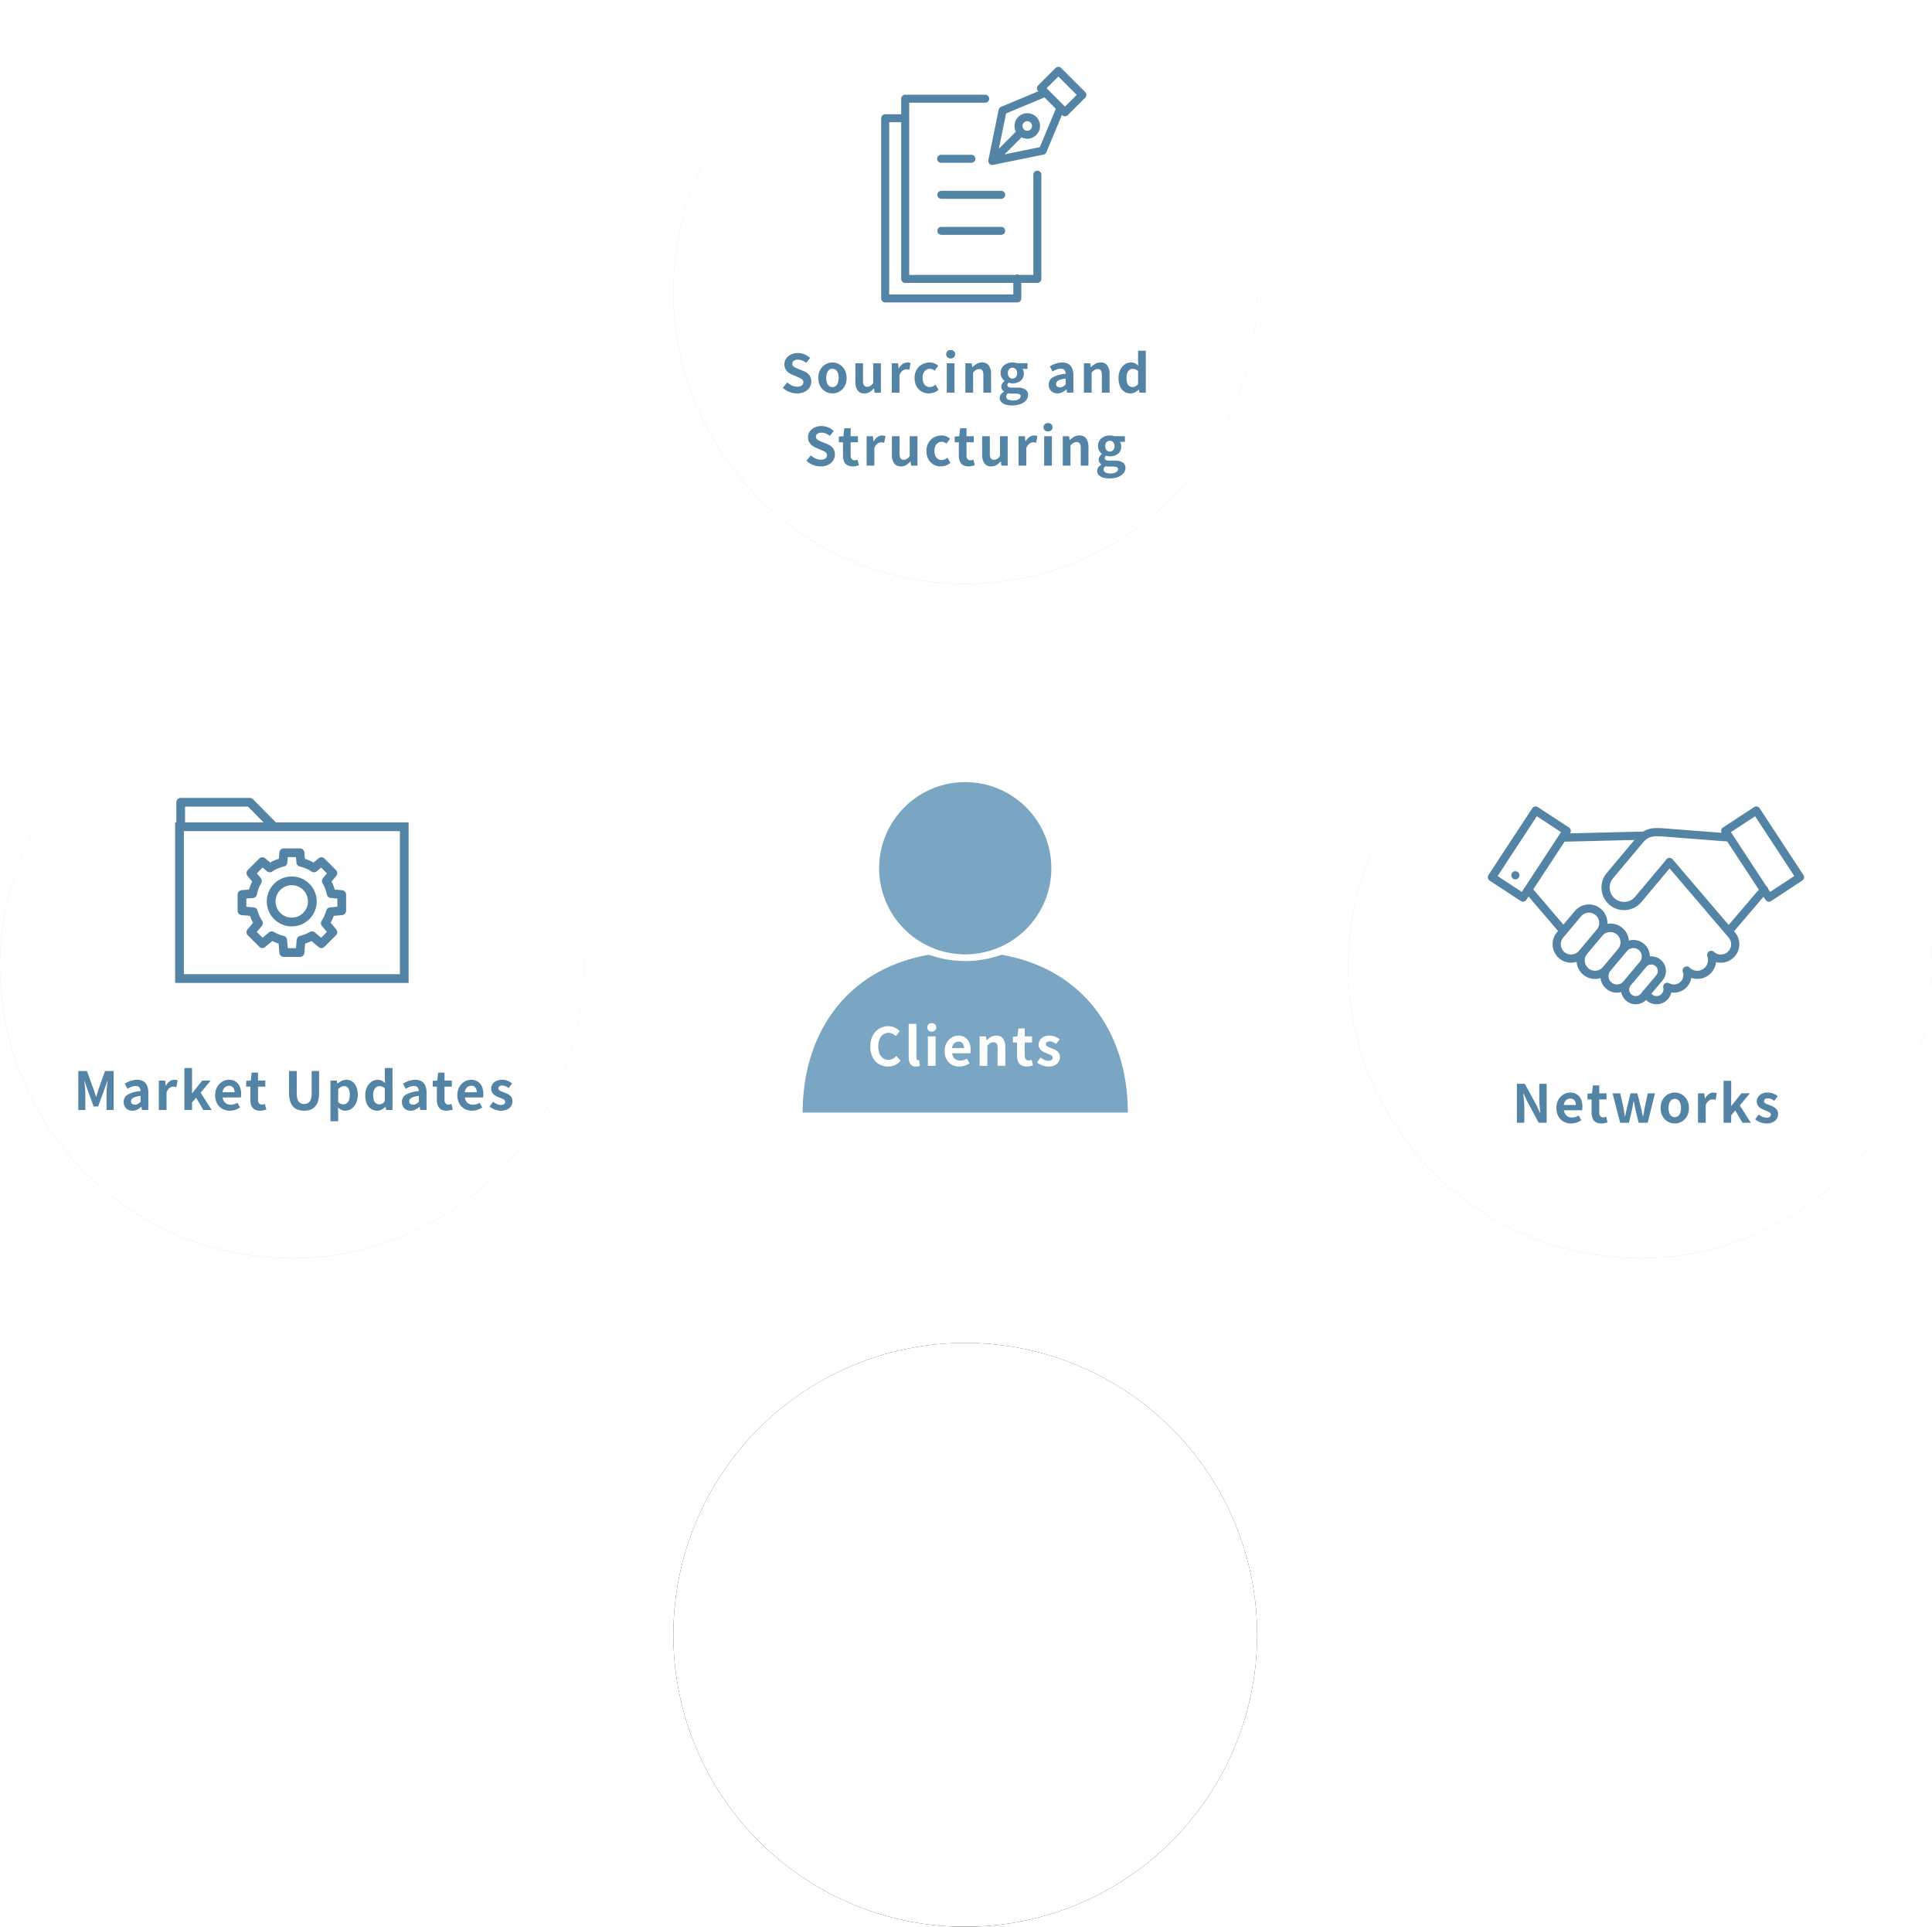
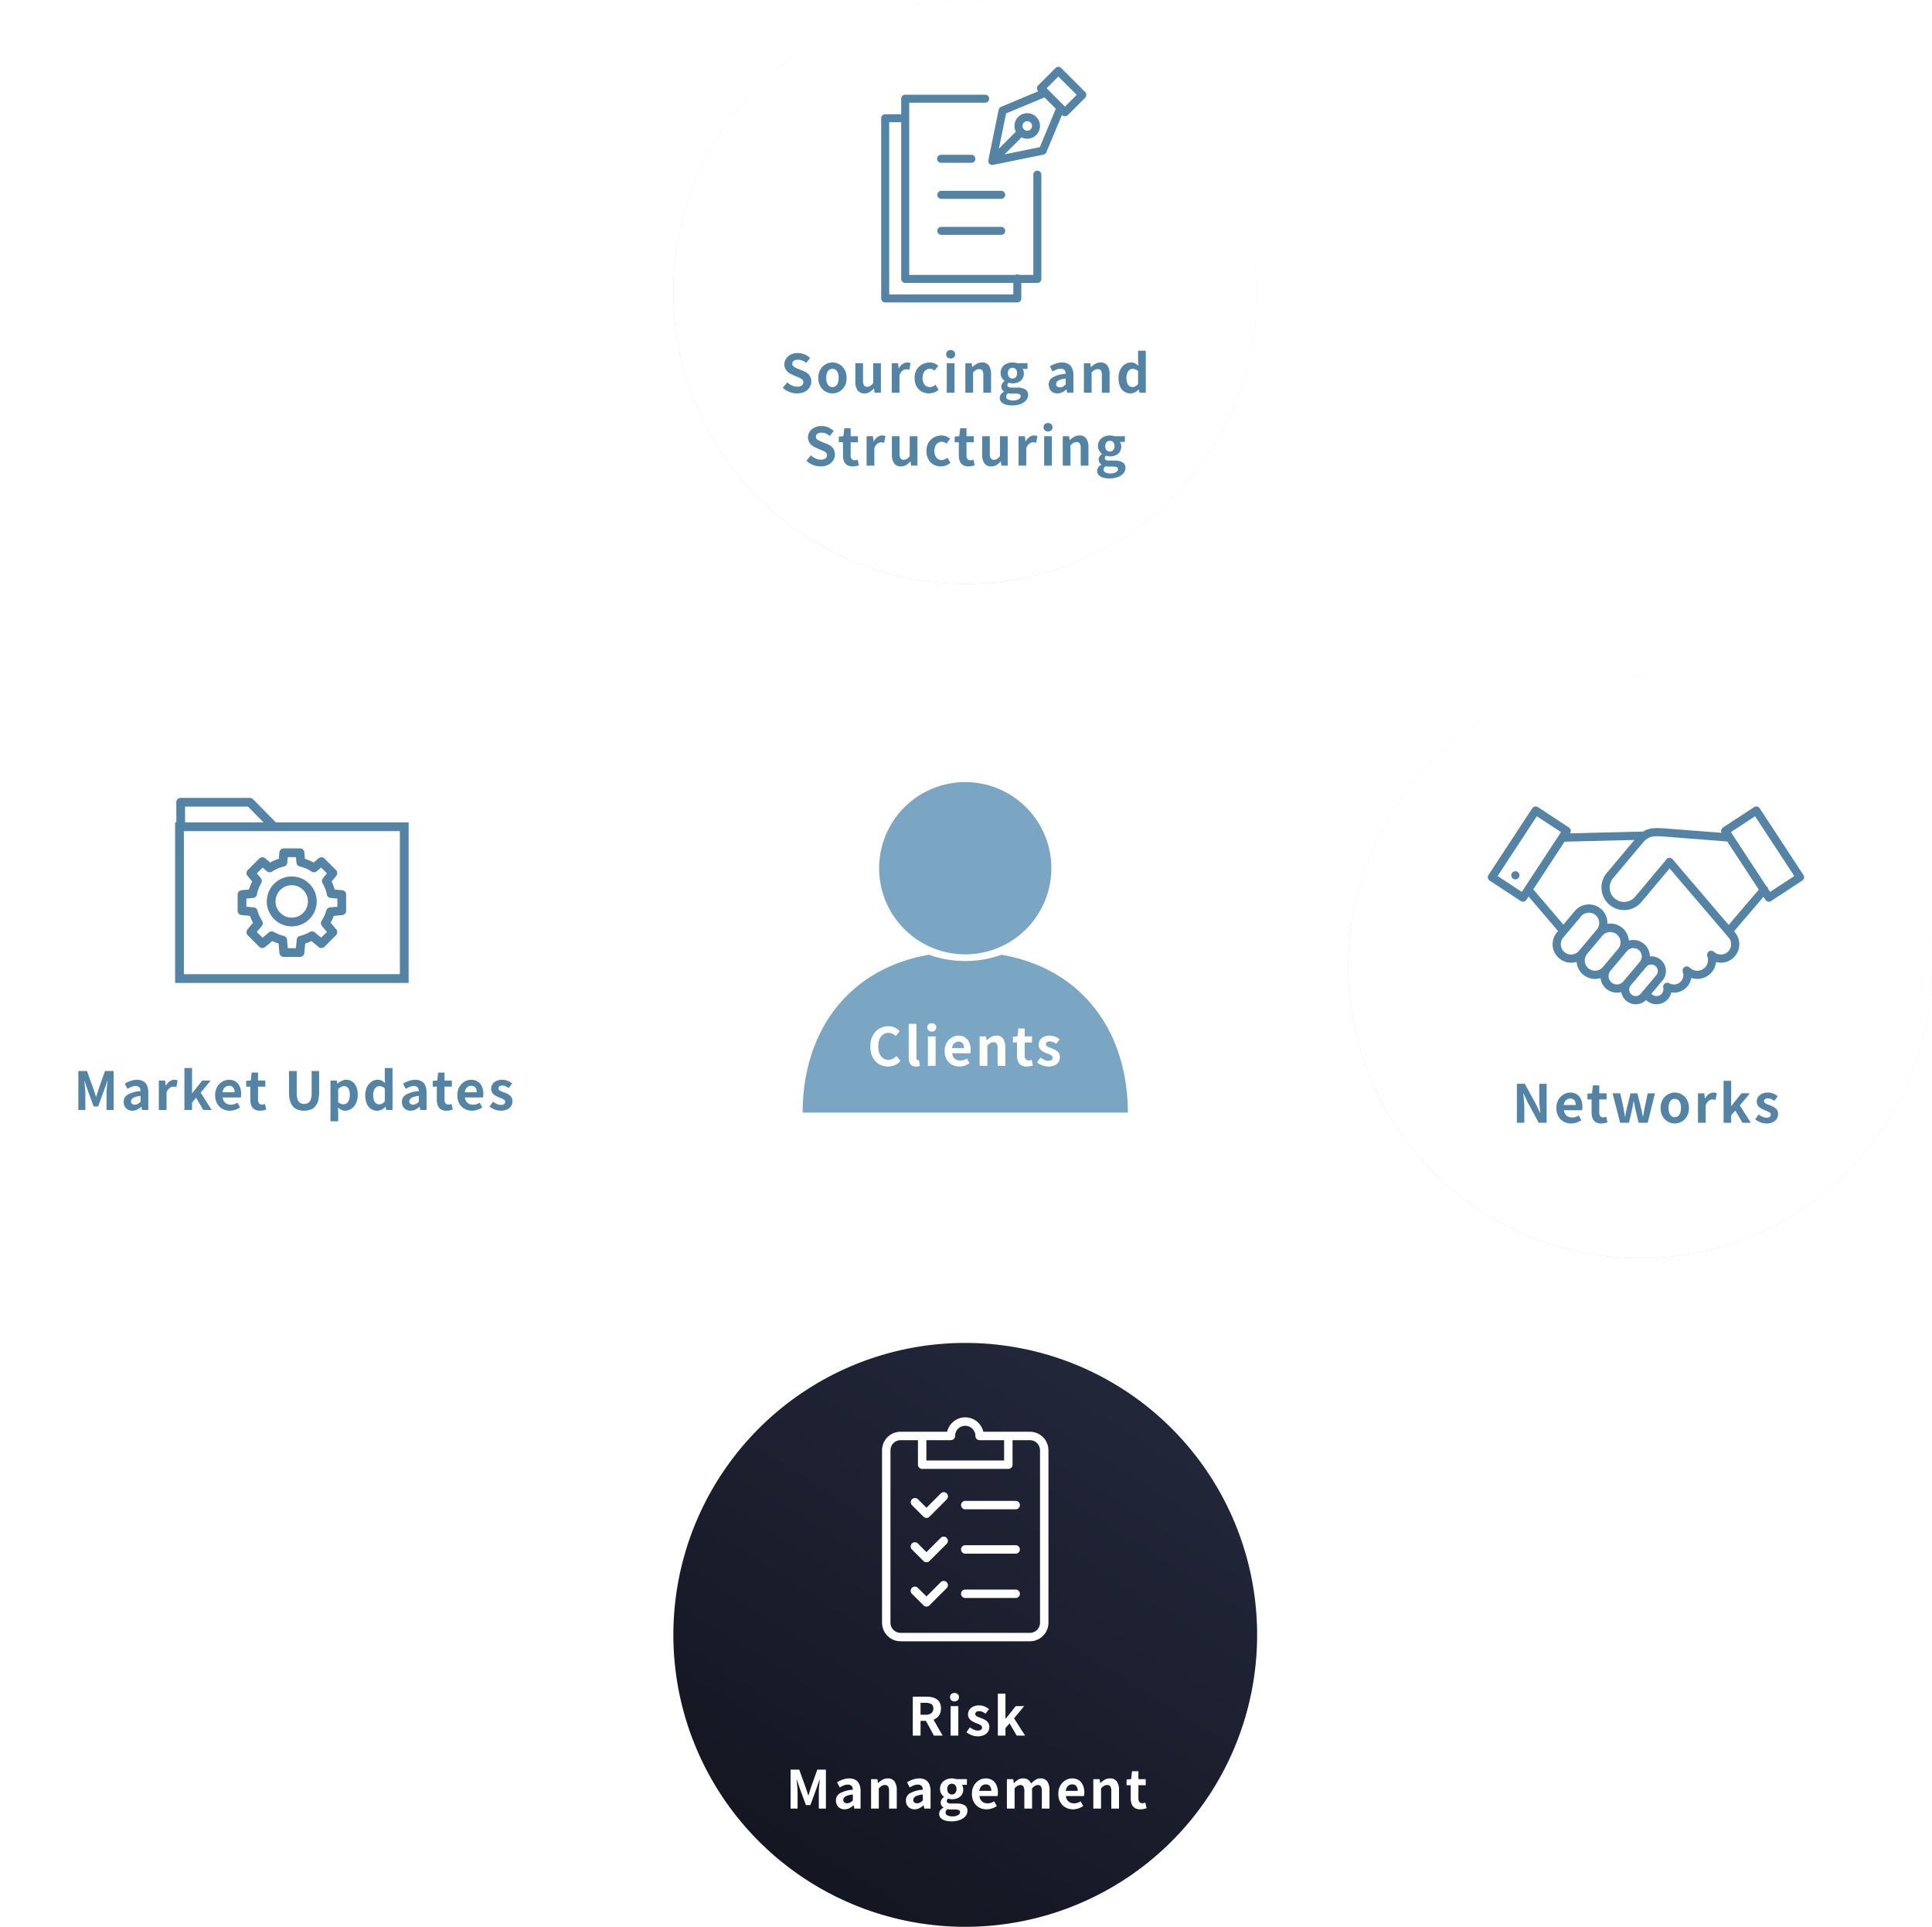
<svg xmlns="http://www.w3.org/2000/svg" width="661.919" height="660" viewBox="0 0 661.919 660">
  <defs>
    <linearGradient id="linear-gradient" x1="0.783" y1="0.117" x2="0.27" y2="0.934" gradientUnits="objectBoundingBox">
      <stop offset="0" stop-color="#212639" />
      <stop offset="1" stop-color="#141621" />
    </linearGradient>
    <filter id="Path_700" x="230.702" y="460" width="200" height="200" filterUnits="userSpaceOnUse">
      <feOffset input="SourceAlpha" />
      <feGaussianBlur stdDeviation="10" result="blur" />
      <feFlood flood-color="#113045" result="color" />
      <feComposite operator="out" in="SourceGraphic" in2="blur" />
      <feComposite operator="in" in="color" />
      <feComposite operator="in" in2="SourceGraphic" />
    </filter>
    <linearGradient id="linear-gradient-2" x1="0.765" y1="0.087" x2="0.19" y2="1.099" gradientUnits="objectBoundingBox">
      <stop offset="0" stop-color="#eaf6fa" />
      <stop offset="1" stop-color="#a7ccde" />
    </linearGradient>
    <filter id="Path_698">
      <feOffset input="SourceAlpha" />
      <feGaussianBlur stdDeviation="17.5" result="blur-2" />
      <feFlood flood-color="#91b1c6" result="color-2" />
      <feComposite operator="out" in="SourceGraphic" in2="blur-2" />
      <feComposite operator="in" in="color-2" />
      <feComposite operator="in" in2="SourceGraphic" />
    </filter>
    <filter id="Path_697">
      <feOffset input="SourceAlpha" />
      <feGaussianBlur stdDeviation="17.5" result="blur-3" />
      <feFlood flood-color="#91b1c6" result="color-3" />
      <feComposite operator="out" in="SourceGraphic" in2="blur-3" />
      <feComposite operator="in" in="color-3" />
      <feComposite operator="in" in2="SourceGraphic" />
    </filter>
    <clipPath id="clip-path">
      <rect id="Rectangle_603" data-name="Rectangle 603" width="83" height="80.704" fill="#5384a5" />
    </clipPath>
    <filter id="Path_699">
      <feOffset input="SourceAlpha" />
      <feGaussianBlur stdDeviation="17.5" result="blur-4" />
      <feFlood flood-color="#91b1c6" result="color-4" />
      <feComposite operator="out" in="SourceGraphic" in2="blur-4" />
      <feComposite operator="in" in="color-4" />
      <feComposite operator="in" in2="SourceGraphic" />
    </filter>
  </defs>
  <g transform="translate(-638.081 -70)">
    <path d="M230,0C357.025,0,460,102.975,460,230S357.025,460,230,460,0,357.025,0,230,102.975,0,230,0Z" transform="translate(738.782 155)" fill="none" stroke="#fff" stroke-width="24" opacity="0.242" />
    <g transform="translate(-8.718 -4935.023)">
      <g transform="translate(917.808 5258.568)">
        <g>
          <path d="M68.132,69.423a36.849,36.849,0,0,1-24.852,0C14.868,74.378,0,96.563,0,123.491H111.411c0-26.928-14.866-49.113-43.279-54.068" transform="translate(3.986 4.065)" fill="#7aa6c3" />
          <path d="M29.5,0A29.5,29.5,0,1,1,0,29.5,29.5,29.5,0,0,1,29.5,0Z" transform="translate(30.192 14.355)" fill="#7aa6c3" />
        </g>
      </g>
      <path d="M7.056.252A6.267,6.267,0,0,1,4.7-.189,5.436,5.436,0,0,1,2.763-1.512a6.284,6.284,0,0,1-1.314-2.16A8.359,8.359,0,0,1,.972-6.606a8.293,8.293,0,0,1,.486-2.943A6.427,6.427,0,0,1,2.8-11.736,5.754,5.754,0,0,1,4.779-13.1a6.147,6.147,0,0,1,2.385-.468,4.914,4.914,0,0,1,2.277.513,5.766,5.766,0,0,1,1.629,1.2L9.684-10.17a4.337,4.337,0,0,0-1.107-.81,2.96,2.96,0,0,0-1.359-.306,3.125,3.125,0,0,0-1.809.549A3.606,3.606,0,0,0,4.158-9.162,6.116,6.116,0,0,0,3.708-6.7,6.585,6.585,0,0,0,4.131-4.2,3.538,3.538,0,0,0,5.337-2.61a3.066,3.066,0,0,0,1.827.558A3.156,3.156,0,0,0,8.7-2.421a4.552,4.552,0,0,0,1.2-.945L11.322-1.71A5.563,5.563,0,0,1,9.432-.243,5.557,5.557,0,0,1,7.056.252Zm9.576,0a2.491,2.491,0,0,1-1.476-.387,2.169,2.169,0,0,1-.783-1.08,4.865,4.865,0,0,1-.243-1.611V-14.364h2.646V-2.718a.91.91,0,0,0,.171.63.49.49,0,0,0,.351.18,1.316,1.316,0,0,0,.162-.009l.2-.027L17.982.018a3.889,3.889,0,0,1-.567.162A3.743,3.743,0,0,1,16.632.252ZM20.7,0V-10.08h2.646V0Zm1.332-11.718a1.569,1.569,0,0,1-1.116-.387,1.372,1.372,0,0,1-.414-1.053,1.378,1.378,0,0,1,.414-1.044,1.547,1.547,0,0,1,1.116-.4,1.562,1.562,0,0,1,1.1.4,1.349,1.349,0,0,1,.432,1.044,1.342,1.342,0,0,1-.432,1.053A1.584,1.584,0,0,1,22.032-11.718ZM31.464.252a5.137,5.137,0,0,1-2.538-.63A4.663,4.663,0,0,1,27.117-2.2a5.667,5.667,0,0,1-.675-2.844,5.9,5.9,0,0,1,.387-2.2A5.011,5.011,0,0,1,27.891-8.9,4.809,4.809,0,0,1,29.4-9.963a4.262,4.262,0,0,1,1.737-.369,4.11,4.11,0,0,1,2.322.621A3.855,3.855,0,0,1,34.875-8a6.159,6.159,0,0,1,.477,2.493,6.449,6.449,0,0,1-.036.693,3.551,3.551,0,0,1-.09.531h-6.21A3.145,3.145,0,0,0,29.5-2.916a2.379,2.379,0,0,0,.972.837,3.139,3.139,0,0,0,1.35.279,3.794,3.794,0,0,0,1.152-.171,5,5,0,0,0,1.1-.513l.9,1.62a6.642,6.642,0,0,1-1.656.81A5.829,5.829,0,0,1,31.464.252Zm-2.5-6.318h4.122a2.594,2.594,0,0,0-.459-1.611,1.7,1.7,0,0,0-1.449-.6,2.119,2.119,0,0,0-.99.243,2.107,2.107,0,0,0-.792.738A3.028,3.028,0,0,0,28.962-6.066ZM38.43,0V-10.08h2.16l.2,1.332h.054A7.706,7.706,0,0,1,42.3-9.864a3.506,3.506,0,0,1,1.818-.468,2.679,2.679,0,0,1,2.376,1.071,5.2,5.2,0,0,1,.738,2.979V0H44.586V-5.958A2.955,2.955,0,0,0,44.253-7.6a1.244,1.244,0,0,0-1.089-.468,1.973,1.973,0,0,0-1.071.288,6.03,6.03,0,0,0-1.017.846V0ZM54.558.252a3.5,3.5,0,0,1-1.926-.477A2.667,2.667,0,0,1,51.57-1.548a5.467,5.467,0,0,1-.324-1.962V-7.992H49.824V-9.954l1.566-.126L51.7-12.8h2.178v2.718h2.5v2.088h-2.5v4.464a1.912,1.912,0,0,0,.36,1.278,1.286,1.286,0,0,0,1.026.414,2.023,2.023,0,0,0,.522-.072q.27-.072.468-.144L56.7-.126q-.414.126-.945.252A5.2,5.2,0,0,1,54.558.252Zm7.362,0a5.689,5.689,0,0,1-2.043-.4,6.53,6.53,0,0,1-1.791-1.008l1.206-1.674a6.949,6.949,0,0,0,1.323.8,3.306,3.306,0,0,0,1.377.3,1.7,1.7,0,0,0,1.107-.3.956.956,0,0,0,.351-.765.809.809,0,0,0-.306-.639,3.068,3.068,0,0,0-.792-.468q-.486-.207-1.008-.4a9.615,9.615,0,0,1-1.251-.612,3.339,3.339,0,0,1-1.035-.927,2.332,2.332,0,0,1-.414-1.413,2.779,2.779,0,0,1,.468-1.593,3.166,3.166,0,0,1,1.305-1.089,4.613,4.613,0,0,1,1.989-.4,4.785,4.785,0,0,1,1.953.378,6.711,6.711,0,0,1,1.467.864l-1.188,1.6a5.725,5.725,0,0,0-1.071-.63,2.675,2.675,0,0,0-1.089-.234,1.591,1.591,0,0,0-1.026.27.871.871,0,0,0-.324.7.779.779,0,0,0,.27.6,2.366,2.366,0,0,0,.738.423l.99.378a9.572,9.572,0,0,1,1,.423,4.613,4.613,0,0,1,.909.585,2.5,2.5,0,0,1,.657.837,2.7,2.7,0,0,1,.243,1.2,2.963,2.963,0,0,1-.459,1.611,3.129,3.129,0,0,1-1.35,1.152A5.125,5.125,0,0,1,61.92.252Z" transform="translate(944 5370.101)" fill="#fff" />
    </g>
    <g class="circle-group" data-item="sourcing">
      <path class="arrow" d="M-1153.414,57.162a2,2,0,0,1,0-2.828,2,2,0,0,1,2.828,0l7.293,7.293V-10h4V61.627l7.293-7.293a2,2,0,0,1,2.829,0,2,2,0,0,1,0,2.828l-12.121,12.121Zm12.12,6.465.172-.172h-.344Z" transform="translate(2110.076 244.717)" fill="#fff" opacity="0.244" />
      <g class="circle" data-type="innerShadowGroup">
        <path d="M100,0A100,100,0,1,1,0,100,100,100,0,0,1,100,0Z" transform="translate(868.782 70)" fill="url(#linear-gradient-2)" />
        <g transform="matrix(1, 0, 0, 1, 638.08, 70)" filter="url(#Path_697)">
          <path d="M100,0A100,100,0,1,1,0,100,100,100,0,0,1,100,0Z" transform="translate(230.7)" fill="#fff" />
        </g>
      </g>
      <path class="text" d="M-57.645.252a7.058,7.058,0,0,1-2.61-.5,6.813,6.813,0,0,1-2.25-1.44l1.53-1.836a5.678,5.678,0,0,0,1.611,1.071,4.34,4.34,0,0,0,1.773.4,2.571,2.571,0,0,0,1.584-.414,1.333,1.333,0,0,0,.54-1.116,1.17,1.17,0,0,0-.261-.8,2.418,2.418,0,0,0-.711-.531,11.081,11.081,0,0,0-1.044-.468l-1.764-.774a5.883,5.883,0,0,1-1.287-.729A3.759,3.759,0,0,1-61.56-8.046a3.294,3.294,0,0,1-.4-1.674,3.381,3.381,0,0,1,.594-1.962,4.168,4.168,0,0,1,1.638-1.377,5.318,5.318,0,0,1,2.376-.513,5.972,5.972,0,0,1,2.286.45,5.618,5.618,0,0,1,1.908,1.278l-1.35,1.656A5.261,5.261,0,0,0-55.827-11a3.907,3.907,0,0,0-1.53-.288,2.312,2.312,0,0,0-1.377.369,1.2,1.2,0,0,0-.513,1.035,1.085,1.085,0,0,0,.288.774,2.528,2.528,0,0,0,.756.531q.468.225,1.026.459l1.746.7a5.473,5.473,0,0,1,1.413.81,3.4,3.4,0,0,1,.936,1.17,3.755,3.755,0,0,1,.333,1.656,3.646,3.646,0,0,1-.585,2A4.2,4.2,0,0,1-55.008-.306,5.727,5.727,0,0,1-57.645.252Zm12.15,0a4.709,4.709,0,0,1-2.367-.63,4.8,4.8,0,0,1-1.791-1.809,5.6,5.6,0,0,1-.684-2.853,5.6,5.6,0,0,1,.684-2.853A4.8,4.8,0,0,1-47.862-9.7a4.709,4.709,0,0,1,2.367-.63,4.68,4.68,0,0,1,1.818.36,4.836,4.836,0,0,1,1.548,1.035,4.834,4.834,0,0,1,1.08,1.656,5.948,5.948,0,0,1,.4,2.241,5.6,5.6,0,0,1-.684,2.853A4.8,4.8,0,0,1-43.128-.378,4.709,4.709,0,0,1-45.5.252Zm0-2.16A1.784,1.784,0,0,0-44.334-2.3a2.35,2.35,0,0,0,.72-1.089,5.071,5.071,0,0,0,.243-1.656A5.071,5.071,0,0,0-43.614-6.7a2.35,2.35,0,0,0-.72-1.089A1.784,1.784,0,0,0-45.5-8.172a1.784,1.784,0,0,0-1.161.387,2.35,2.35,0,0,0-.72,1.089,5.071,5.071,0,0,0-.243,1.656,5.071,5.071,0,0,0,.243,1.656,2.35,2.35,0,0,0,.72,1.089A1.784,1.784,0,0,0-45.5-1.908ZM-34.533.252A2.679,2.679,0,0,1-36.909-.819,5.2,5.2,0,0,1-37.647-3.8V-10.08h2.628v5.958a2.892,2.892,0,0,0,.342,1.638,1.268,1.268,0,0,0,1.1.468,1.927,1.927,0,0,0,1.071-.3,4.03,4.03,0,0,0,.963-.963v-6.8H-28.9V0h-2.16l-.2-1.458h-.072a5.873,5.873,0,0,1-1.4,1.242A3.351,3.351,0,0,1-34.533.252ZM-25.173,0V-10.08h2.16l.2,1.782h.054A4.439,4.439,0,0,1-21.447-9.81a2.7,2.7,0,0,1,1.548-.522,3.062,3.062,0,0,1,.693.063,3.181,3.181,0,0,1,.477.153l-.432,2.286q-.288-.072-.513-.117a2.966,2.966,0,0,0-.567-.045,2.134,2.134,0,0,0-1.215.45,3.316,3.316,0,0,0-1.071,1.53V0Zm12.744.252a5,5,0,0,1-2.5-.63A4.533,4.533,0,0,1-16.7-2.187a5.845,5.845,0,0,1-.648-2.853,5.426,5.426,0,0,1,.711-2.853A4.842,4.842,0,0,1-14.742-9.7a5.321,5.321,0,0,1,2.547-.63,4.1,4.1,0,0,1,1.656.315A4.7,4.7,0,0,1-9.261-9.2l-1.26,1.674a2.7,2.7,0,0,0-.738-.486,1.99,1.99,0,0,0-.792-.162,2.406,2.406,0,0,0-1.359.387,2.491,2.491,0,0,0-.9,1.089,4.017,4.017,0,0,0-.315,1.656,4.017,4.017,0,0,0,.315,1.656A2.539,2.539,0,0,0-13.428-2.3a2.229,2.229,0,0,0,1.287.387A2.452,2.452,0,0,0-11.1-2.142a4.232,4.232,0,0,0,.918-.576L-9.135-.972a4.7,4.7,0,0,1-1.593.927A5.266,5.266,0,0,1-12.429.252ZM-6.327,0V-10.08h2.646V0ZM-5-11.718a1.569,1.569,0,0,1-1.116-.387,1.372,1.372,0,0,1-.414-1.053A1.378,1.378,0,0,1-6.111-14.2,1.547,1.547,0,0,1-5-14.6a1.562,1.562,0,0,1,1.1.4,1.349,1.349,0,0,1,.432,1.044A1.342,1.342,0,0,1-3.9-12.105,1.584,1.584,0,0,1-5-11.718ZM.045,0V-10.08H2.2l.2,1.332h.054A7.706,7.706,0,0,1,3.915-9.864a3.506,3.506,0,0,1,1.818-.468A2.679,2.679,0,0,1,8.109-9.261a5.2,5.2,0,0,1,.738,2.979V0H6.2V-5.958A2.955,2.955,0,0,0,5.868-7.6a1.244,1.244,0,0,0-1.089-.468,1.973,1.973,0,0,0-1.071.288,6.03,6.03,0,0,0-1.017.846V0ZM16.029,4.374A7.625,7.625,0,0,1,13.887,4.1a3.352,3.352,0,0,1-1.5-.846,2.021,2.021,0,0,1-.549-1.467,2.068,2.068,0,0,1,.36-1.17,2.852,2.852,0,0,1,1.08-.918V-.4a2.111,2.111,0,0,1-.657-.666,1.925,1.925,0,0,1-.261-1.044,1.854,1.854,0,0,1,.333-1.053,3.191,3.191,0,0,1,.783-.819V-4.05a3.561,3.561,0,0,1-.936-1.062A3,3,0,0,1,12.123-6.7a3.4,3.4,0,0,1,.567-2,3.546,3.546,0,0,1,1.5-1.224,4.841,4.841,0,0,1,1.98-.414,4.579,4.579,0,0,1,.837.072,5.34,5.34,0,0,1,.711.18h3.618v1.944h-1.71a2.3,2.3,0,0,1,.324.666,2.836,2.836,0,0,1,.126.864,3.292,3.292,0,0,1-.522,1.9,3.173,3.173,0,0,1-1.4,1.143,4.979,4.979,0,0,1-1.98.378,3.416,3.416,0,0,1-.612-.063,5.7,5.7,0,0,1-.684-.171,1.75,1.75,0,0,0-.315.369.969.969,0,0,0-.117.513.667.667,0,0,0,.351.594,2.518,2.518,0,0,0,1.233.216h1.728a5.323,5.323,0,0,1,2.79.6A2.089,2.089,0,0,1,21.519.792a2.756,2.756,0,0,1-.675,1.827A4.6,4.6,0,0,1,18.936,3.9,8.043,8.043,0,0,1,16.029,4.374Zm.144-9.2a1.544,1.544,0,0,0,.81-.216,1.536,1.536,0,0,0,.576-.639A2.213,2.213,0,0,0,17.775-6.7a2.1,2.1,0,0,0-.216-1,1.5,1.5,0,0,0-.576-.612,1.6,1.6,0,0,0-.81-.207,1.561,1.561,0,0,0-.792.207,1.44,1.44,0,0,0-.567.612,2.179,2.179,0,0,0-.207,1,2.294,2.294,0,0,0,.207,1.017,1.479,1.479,0,0,0,.567.639A1.511,1.511,0,0,0,16.173-4.824Zm.252,7.506a4.075,4.075,0,0,0,1.341-.2,2.32,2.32,0,0,0,.891-.522,1,1,0,0,0,.324-.72.72.72,0,0,0-.432-.729A3.208,3.208,0,0,0,17.307.324H16.065q-.45,0-.774-.027a3.835,3.835,0,0,1-.612-.1,1.781,1.781,0,0,0-.495.567,1.339,1.339,0,0,0-.153.621,1.05,1.05,0,0,0,.648.954A3.762,3.762,0,0,0,16.425,2.682ZM31.581.252a3.075,3.075,0,0,1-1.557-.387A2.676,2.676,0,0,1,28.98-1.206a3.208,3.208,0,0,1-.369-1.548A2.807,2.807,0,0,1,30-5.247a10.526,10.526,0,0,1,4.41-1.215,2.529,2.529,0,0,0-.18-.891,1.332,1.332,0,0,0-.531-.621,1.851,1.851,0,0,0-1-.234,3.747,3.747,0,0,0-1.386.27,8.859,8.859,0,0,0-1.386.7L28.989-9a8.984,8.984,0,0,1,1.26-.666,9.418,9.418,0,0,1,1.4-.477,6.143,6.143,0,0,1,1.53-.189,4.192,4.192,0,0,1,2.142.5,3.113,3.113,0,0,1,1.3,1.494,6.124,6.124,0,0,1,.432,2.448V0h-2.16l-.18-1.08h-.09a6.446,6.446,0,0,1-1.4.954A3.611,3.611,0,0,1,31.581.252Zm.882-2.07a2.021,2.021,0,0,0,1.017-.261,4.43,4.43,0,0,0,.927-.729V-4.824a8.565,8.565,0,0,0-1.944.414,2.414,2.414,0,0,0-1.026.639,1.252,1.252,0,0,0-.306.819,1,1,0,0,0,.369.864A1.592,1.592,0,0,0,32.463-1.818ZM40.653,0V-10.08h2.16l.2,1.332h.054a7.706,7.706,0,0,1,1.458-1.116,3.506,3.506,0,0,1,1.818-.468,2.679,2.679,0,0,1,2.376,1.071,5.2,5.2,0,0,1,.738,2.979V0H46.809V-5.958A2.955,2.955,0,0,0,46.476-7.6a1.244,1.244,0,0,0-1.089-.468,1.973,1.973,0,0,0-1.071.288A6.03,6.03,0,0,0,43.3-6.93V0ZM56.637.252a3.8,3.8,0,0,1-2.187-.63A4.03,4.03,0,0,1,53.019-2.2a7.26,7.26,0,0,1-.5-2.844,6.119,6.119,0,0,1,.6-2.817,4.719,4.719,0,0,1,1.575-1.827,3.639,3.639,0,0,1,2.052-.648,3.136,3.136,0,0,1,1.431.3,4.917,4.917,0,0,1,1.125.8l-.09-1.584v-3.546h2.646V0H59.7l-.2-1.044h-.072a5.5,5.5,0,0,1-1.278.918A3.209,3.209,0,0,1,56.637.252Zm.684-2.178a2.1,2.1,0,0,0,1-.243,2.859,2.859,0,0,0,.891-.8V-7.4a2.753,2.753,0,0,0-.927-.585,2.835,2.835,0,0,0-.963-.171,1.711,1.711,0,0,0-1.035.351,2.4,2.4,0,0,0-.765,1.035,4.37,4.37,0,0,0-.288,1.692,5.394,5.394,0,0,0,.243,1.746,2.147,2.147,0,0,0,.711,1.053A1.836,1.836,0,0,0,57.321-1.926ZM-49.554,25.252a7.058,7.058,0,0,1-2.61-.5,6.813,6.813,0,0,1-2.25-1.44l1.53-1.836a5.678,5.678,0,0,0,1.611,1.071,4.34,4.34,0,0,0,1.773.405,2.571,2.571,0,0,0,1.584-.414,1.333,1.333,0,0,0,.54-1.116,1.17,1.17,0,0,0-.261-.8,2.418,2.418,0,0,0-.711-.531,11.082,11.082,0,0,0-1.044-.468l-1.764-.774a5.883,5.883,0,0,1-1.287-.729,3.759,3.759,0,0,1-1.026-1.161,3.294,3.294,0,0,1-.4-1.674,3.381,3.381,0,0,1,.594-1.962,4.168,4.168,0,0,1,1.638-1.377,5.318,5.318,0,0,1,2.376-.513,5.972,5.972,0,0,1,2.286.45,5.618,5.618,0,0,1,1.908,1.278l-1.35,1.656A5.261,5.261,0,0,0-47.736,14a3.907,3.907,0,0,0-1.53-.288,2.312,2.312,0,0,0-1.377.369,1.2,1.2,0,0,0-.513,1.035,1.085,1.085,0,0,0,.288.774,2.528,2.528,0,0,0,.756.531q.468.225,1.026.459l1.746.7a5.473,5.473,0,0,1,1.413.81,3.4,3.4,0,0,1,.936,1.17,3.755,3.755,0,0,1,.333,1.656,3.646,3.646,0,0,1-.585,2,4.2,4.2,0,0,1-1.674,1.476A5.727,5.727,0,0,1-49.554,25.252Zm10.98,0a3.5,3.5,0,0,1-1.926-.477,2.667,2.667,0,0,1-1.062-1.323,5.467,5.467,0,0,1-.324-1.962V17.008h-1.422V15.046l1.566-.126.306-2.718h2.178V14.92h2.5v2.088h-2.5v4.464a1.912,1.912,0,0,0,.36,1.278,1.286,1.286,0,0,0,1.026.414,2.023,2.023,0,0,0,.522-.072q.27-.072.468-.144l.45,1.926q-.414.126-.945.252A5.2,5.2,0,0,1-38.574,25.252ZM-33.786,25V14.92h2.16l.2,1.782h.054A4.439,4.439,0,0,1-30.06,15.19a2.7,2.7,0,0,1,1.548-.522,3.062,3.062,0,0,1,.693.063,3.181,3.181,0,0,1,.477.153l-.432,2.286q-.288-.072-.513-.117a2.966,2.966,0,0,0-.567-.045,2.134,2.134,0,0,0-1.215.45,3.316,3.316,0,0,0-1.071,1.53V25Zm11.772.252a2.679,2.679,0,0,1-2.376-1.071,5.2,5.2,0,0,1-.738-2.979V14.92H-22.5v5.958a2.892,2.892,0,0,0,.342,1.638,1.268,1.268,0,0,0,1.1.468,1.927,1.927,0,0,0,1.071-.3,4.03,4.03,0,0,0,.963-.963v-6.8h2.646V25h-2.16l-.2-1.458h-.072a5.873,5.873,0,0,1-1.4,1.242A3.351,3.351,0,0,1-22.014,25.252Zm13.644,0a5,5,0,0,1-2.5-.63,4.533,4.533,0,0,1-1.764-1.809,5.845,5.845,0,0,1-.648-2.853,5.426,5.426,0,0,1,.711-2.853,4.842,4.842,0,0,1,1.89-1.809,5.321,5.321,0,0,1,2.547-.63,4.1,4.1,0,0,1,1.656.315A4.7,4.7,0,0,1-5.2,15.8l-1.26,1.674A2.7,2.7,0,0,0-7.2,16.99a1.99,1.99,0,0,0-.792-.162,2.406,2.406,0,0,0-1.359.387,2.491,2.491,0,0,0-.9,1.089,4.017,4.017,0,0,0-.315,1.656,4.017,4.017,0,0,0,.315,1.656A2.539,2.539,0,0,0-9.369,22.7a2.229,2.229,0,0,0,1.287.387,2.452,2.452,0,0,0,1.044-.234,4.232,4.232,0,0,0,.918-.576l1.044,1.746a4.7,4.7,0,0,1-1.593.927A5.266,5.266,0,0,1-8.37,25.252Zm9.486,0A3.5,3.5,0,0,1-.81,24.775a2.667,2.667,0,0,1-1.062-1.323A5.467,5.467,0,0,1-2.2,21.49V17.008H-3.618V15.046l1.566-.126.306-2.718H.432V14.92h2.5v2.088H.432v4.464a1.912,1.912,0,0,0,.36,1.278,1.286,1.286,0,0,0,1.026.414,2.023,2.023,0,0,0,.522-.072q.27-.072.468-.144l.45,1.926q-.414.126-.945.252A5.2,5.2,0,0,1,1.116,25.252Zm7.794,0a2.679,2.679,0,0,1-2.376-1.071A5.2,5.2,0,0,1,5.8,21.2V14.92H8.424v5.958a2.892,2.892,0,0,0,.342,1.638,1.268,1.268,0,0,0,1.1.468,1.927,1.927,0,0,0,1.071-.3,4.03,4.03,0,0,0,.963-.963v-6.8h2.646V25h-2.16l-.2-1.458h-.072a5.873,5.873,0,0,1-1.4,1.242A3.351,3.351,0,0,1,8.91,25.252ZM18.27,25V14.92h2.16l.2,1.782h.054A4.439,4.439,0,0,1,22,15.19a2.7,2.7,0,0,1,1.548-.522,3.062,3.062,0,0,1,.693.063,3.181,3.181,0,0,1,.477.153l-.432,2.286q-.288-.072-.513-.117a2.966,2.966,0,0,0-.567-.045,2.134,2.134,0,0,0-1.215.45,3.316,3.316,0,0,0-1.071,1.53V25Zm8.766,0V14.92h2.646V25Zm1.332-11.718a1.569,1.569,0,0,1-1.116-.387,1.372,1.372,0,0,1-.414-1.053,1.378,1.378,0,0,1,.414-1.044,1.745,1.745,0,0,1,2.214,0,1.349,1.349,0,0,1,.432,1.044,1.342,1.342,0,0,1-.432,1.053A1.584,1.584,0,0,1,28.368,13.282ZM33.408,25V14.92h2.16l.2,1.332h.054a7.706,7.706,0,0,1,1.458-1.116,3.506,3.506,0,0,1,1.818-.468,2.679,2.679,0,0,1,2.376,1.071,5.2,5.2,0,0,1,.738,2.979V25H39.564V19.042a2.955,2.955,0,0,0-.333-1.638,1.244,1.244,0,0,0-1.089-.468,1.973,1.973,0,0,0-1.071.288,6.03,6.03,0,0,0-1.017.846V25Zm15.984,4.374A7.625,7.625,0,0,1,47.25,29.1a3.352,3.352,0,0,1-1.5-.846,2.021,2.021,0,0,1-.549-1.467,2.068,2.068,0,0,1,.36-1.17,2.852,2.852,0,0,1,1.08-.918V24.6a2.111,2.111,0,0,1-.657-.666,1.925,1.925,0,0,1-.261-1.044,1.854,1.854,0,0,1,.333-1.053,3.191,3.191,0,0,1,.783-.819V20.95a3.561,3.561,0,0,1-.936-1.062,3,3,0,0,1-.414-1.584,3.4,3.4,0,0,1,.567-2,3.546,3.546,0,0,1,1.5-1.224,4.841,4.841,0,0,1,1.98-.414,4.579,4.579,0,0,1,.837.072,5.34,5.34,0,0,1,.711.18H54.7v1.944h-1.71a2.3,2.3,0,0,1,.324.666,2.836,2.836,0,0,1,.126.864,3.292,3.292,0,0,1-.522,1.9,3.173,3.173,0,0,1-1.4,1.143,4.979,4.979,0,0,1-1.98.378,3.416,3.416,0,0,1-.612-.063,5.7,5.7,0,0,1-.684-.171,1.75,1.75,0,0,0-.315.369.969.969,0,0,0-.117.513.667.667,0,0,0,.351.594,2.518,2.518,0,0,0,1.233.216H51.12a5.323,5.323,0,0,1,2.79.6,2.089,2.089,0,0,1,.972,1.917,2.756,2.756,0,0,1-.675,1.827A4.6,4.6,0,0,1,52.3,28.9,8.043,8.043,0,0,1,49.392,29.374Zm.144-9.2a1.494,1.494,0,0,0,1.386-.855,2.213,2.213,0,0,0,.216-1.017,2.1,2.1,0,0,0-.216-1,1.5,1.5,0,0,0-.576-.612,1.6,1.6,0,0,0-.81-.207,1.561,1.561,0,0,0-.792.207,1.44,1.44,0,0,0-.567.612,2.179,2.179,0,0,0-.207,1,2.294,2.294,0,0,0,.207,1.017,1.479,1.479,0,0,0,.567.639A1.511,1.511,0,0,0,49.536,20.176Zm.252,7.506a4.075,4.075,0,0,0,1.341-.2,2.32,2.32,0,0,0,.891-.522,1,1,0,0,0,.324-.72.72.72,0,0,0-.432-.729,3.208,3.208,0,0,0-1.242-.189H49.428q-.45,0-.774-.027a3.834,3.834,0,0,1-.612-.1,1.781,1.781,0,0,0-.495.567,1.339,1.339,0,0,0-.153.621,1.05,1.05,0,0,0,.648.954A3.762,3.762,0,0,0,49.788,27.682Z" transform="translate(968.781 204.5)" fill="#5384a5" />
      <g class="icon" transform="translate(939.283 92.896)">
        <g transform="translate(-12)" clip-path="url(#clip-path)">
          <path d="M238.985.4a1.371,1.371,0,0,0-1.94,0l-5.963,5.964a1.372,1.372,0,0,0,0,1.94l.067.067L218.373,13.7a1.371,1.371,0,0,0-.816.992l-3.516,17.238a1.375,1.375,0,0,0-.031.356c0,.007,0,.013,0,.019a1.405,1.405,0,0,0,.017.152v.008a1.366,1.366,0,0,0,.093.309l.011.025q.026.058.059.114l.021.036c.02.033.042.064.065.1l.028.038c.027.034.057.067.087.1l.017.019a1.372,1.372,0,0,0,1.244.374l17.265-3.521a1.371,1.371,0,0,0,.992-.816l5.33-12.779.069.069a1.371,1.371,0,0,0,1.94,0l5.962-5.962a1.372,1.372,0,0,0,0-1.94Zm-7.327,27.113L219.573,29.98l5.825-5.824a4.371,4.371,0,1,0,1.964-8.277h0a4.373,4.373,0,0,0-3.906,6.34l-5.82,5.818L220.1,15.956l13.147-5.486,3.9,3.9ZM226.209,21.4a1.624,1.624,0,0,1,0-2.3h0a1.616,1.616,0,0,1,1.151-.478h0a1.629,1.629,0,1,1-1.153,2.778m14.071-7.778-.547-.547h0l-5.2-5.2-.009-.008-.537-.537,4.023-4.024L244.3,9.6Z" transform="translate(-164.614)" fill="#5384a5" />
          <path d="M1.372,126.835H46.638a1.372,1.372,0,0,0,1.372-1.372v-5.315H53.5a1.372,1.372,0,0,0,1.372-1.372V83.112a1.372,1.372,0,1,0-2.743,0V117.4H47.3a1.37,1.37,0,0,0-1.327,0H9.6V58.421H35.664a1.372,1.372,0,0,0,0-2.743H8.23A1.372,1.372,0,0,0,6.859,57.05v5.315H1.372A1.372,1.372,0,0,0,0,63.737v61.727a1.372,1.372,0,0,0,1.372,1.372M2.743,65.108H6.859v53.668a1.372,1.372,0,0,0,1.372,1.372H45.266v3.944H2.743Z" transform="translate(12.7 -46.131)" fill="#5384a5" />
          <path d="M113.372,178.421h10.288a1.372,1.372,0,1,0,0-2.743H113.372a1.372,1.372,0,1,0,0,2.743" transform="translate(-80.096 -145.556)" fill="#5384a5" />
          <path d="M133.947,247.678H113.372a1.372,1.372,0,0,0,0,2.743h20.576a1.372,1.372,0,0,0,0-2.743" transform="translate(-80.096 -205.21)" fill="#5384a5" />
          <path d="M133.947,319.678H113.372a1.372,1.372,0,0,0,0,2.743h20.576a1.372,1.372,0,0,0,0-2.743" transform="translate(-80.096 -264.865)" fill="#5384a5" />
        </g>
      </g>
    </g>
    <g class="circle-group" data-item="networks">
      <path class="arrow" d="M.586,67.162a2,2,0,0,1,2.828-2.828l7.293,7.293V0h4V71.626L22,64.334a2,2,0,0,1,2.829,2.828L12.706,79.283Zm12.12,6.465.172-.172h-.344Z" transform="translate(1123.424 390.086) rotate(90)" fill="#fff" opacity="0.242" />
      <g class="circle" data-type="innerShadowGroup">
        <path d="M100,0A100,100,0,1,1,0,100,100,100,0,0,1,100,0Z" transform="translate(1100 301)" fill="url(#linear-gradient-2)" />
        <g transform="matrix(1, 0, 0, 1, 638.08, 70)" filter="url(#Path_698)">
          <path d="M100,0A100,100,0,1,1,0,100,100,100,0,0,1,100,0Z" transform="translate(461.92 231)" fill="#fff" />
        </g>
      </g>
      <path class="text" d="M-44.217,0V-13.338H-41.5l3.87,7.11,1.35,2.88h.09q-.108-1.044-.234-2.286a23.57,23.57,0,0,1-.126-2.376v-5.328h2.52V0h-2.718l-3.834-7.128-1.35-2.862h-.09q.09,1.08.216,2.286a22.69,22.69,0,0,1,.126,2.358V0Zm18.558.252A5.137,5.137,0,0,1-28.2-.378,4.663,4.663,0,0,1-30.006-2.2a5.667,5.667,0,0,1-.675-2.844,5.9,5.9,0,0,1,.387-2.2A5.011,5.011,0,0,1-29.232-8.9,4.809,4.809,0,0,1-27.72-9.963a4.262,4.262,0,0,1,1.737-.369,4.11,4.11,0,0,1,2.322.621A3.854,3.854,0,0,1-22.248-8a6.159,6.159,0,0,1,.477,2.493,6.449,6.449,0,0,1-.036.693,3.551,3.551,0,0,1-.09.531h-6.21a3.145,3.145,0,0,0,.486,1.368,2.379,2.379,0,0,0,.972.837A3.139,3.139,0,0,0-25.3-1.8a3.8,3.8,0,0,0,1.152-.171,5,5,0,0,0,1.1-.513l.9,1.62a6.642,6.642,0,0,1-1.656.81A5.829,5.829,0,0,1-25.659.252Zm-2.5-6.318h4.122A2.594,2.594,0,0,0-24.5-7.677a1.7,1.7,0,0,0-1.449-.6,2.119,2.119,0,0,0-.99.243,2.107,2.107,0,0,0-.792.738A3.028,3.028,0,0,0-28.161-6.066ZM-15.309.252a3.5,3.5,0,0,1-1.926-.477A2.667,2.667,0,0,1-18.3-1.548a5.467,5.467,0,0,1-.324-1.962V-7.992h-1.422V-9.954l1.566-.126.306-2.718h2.178v2.718h2.5v2.088h-2.5v4.464a1.912,1.912,0,0,0,.36,1.278,1.286,1.286,0,0,0,1.026.414,2.023,2.023,0,0,0,.522-.072q.27-.072.468-.144l.45,1.926q-.414.126-.945.252A5.2,5.2,0,0,1-15.309.252ZM-8.847,0l-2.592-10.08h2.628L-7.7-5.112q.126.756.234,1.476t.234,1.476h.09q.162-.756.306-1.485t.324-1.467l1.224-4.968h2.34l1.26,4.968q.18.756.324,1.476t.324,1.476h.072q.144-.756.261-1.476t.261-1.476L.621-10.08H3.087L.6,0H-2.511L-3.573-4.392q-.162-.72-.3-1.431t-.3-1.521h-.09q-.126.81-.252,1.53T-4.8-4.392L-5.823,0ZM9.873.252a4.709,4.709,0,0,1-2.367-.63A4.8,4.8,0,0,1,5.715-2.187,5.6,5.6,0,0,1,5.031-5.04a5.6,5.6,0,0,1,.684-2.853A4.8,4.8,0,0,1,7.506-9.7a4.709,4.709,0,0,1,2.367-.63,4.68,4.68,0,0,1,1.818.36,4.836,4.836,0,0,1,1.548,1.035,4.834,4.834,0,0,1,1.08,1.656,5.948,5.948,0,0,1,.4,2.241,5.6,5.6,0,0,1-.684,2.853A4.8,4.8,0,0,1,12.24-.378,4.709,4.709,0,0,1,9.873.252Zm0-2.16A1.784,1.784,0,0,0,11.034-2.3a2.35,2.35,0,0,0,.72-1.089A5.071,5.071,0,0,0,12-5.04,5.071,5.071,0,0,0,11.754-6.7a2.35,2.35,0,0,0-.72-1.089,1.784,1.784,0,0,0-1.161-.387,1.784,1.784,0,0,0-1.161.387A2.35,2.35,0,0,0,7.992-6.7,5.071,5.071,0,0,0,7.749-5.04a5.071,5.071,0,0,0,.243,1.656A2.35,2.35,0,0,0,8.712-2.3,1.784,1.784,0,0,0,9.873-1.908ZM17.829,0V-10.08h2.16l.2,1.782h.054A4.439,4.439,0,0,1,21.555-9.81a2.7,2.7,0,0,1,1.548-.522,3.062,3.062,0,0,1,.693.063,3.181,3.181,0,0,1,.477.153L23.841-7.83q-.288-.072-.513-.117a2.966,2.966,0,0,0-.567-.045,2.134,2.134,0,0,0-1.215.45,3.316,3.316,0,0,0-1.071,1.53V0Zm8.766,0V-14.364H29.2v8.6h.072l3.438-4.32h2.9L32.157-5.922,35.937,0h-2.88L30.609-4.194,29.2-2.556V0ZM41.247.252a5.689,5.689,0,0,1-2.043-.4,6.53,6.53,0,0,1-1.791-1.008l1.206-1.674a6.949,6.949,0,0,0,1.323.8,3.306,3.306,0,0,0,1.377.3,1.7,1.7,0,0,0,1.107-.3.956.956,0,0,0,.351-.765.809.809,0,0,0-.306-.639,3.068,3.068,0,0,0-.792-.468q-.486-.207-1.008-.4a9.615,9.615,0,0,1-1.251-.612,3.339,3.339,0,0,1-1.035-.927,2.332,2.332,0,0,1-.414-1.413,2.779,2.779,0,0,1,.468-1.593,3.166,3.166,0,0,1,1.305-1.089,4.613,4.613,0,0,1,1.989-.4,4.785,4.785,0,0,1,1.953.378,6.711,6.711,0,0,1,1.467.864l-1.188,1.6a5.725,5.725,0,0,0-1.071-.63,2.675,2.675,0,0,0-1.089-.234,1.591,1.591,0,0,0-1.026.27.871.871,0,0,0-.324.7.779.779,0,0,0,.27.6,2.366,2.366,0,0,0,.738.423l.99.378a9.572,9.572,0,0,1,1,.423,4.613,4.613,0,0,1,.909.585,2.5,2.5,0,0,1,.657.837,2.7,2.7,0,0,1,.243,1.2A2.963,2.963,0,0,1,44.8-1.323a3.129,3.129,0,0,1-1.35,1.152A5.125,5.125,0,0,1,41.247.252Z" transform="translate(1202 454.576)" fill="#5384a5" />
      <g class="icon" transform="translate(1147.828 346.244)">
        <path d="M93.136.634a1.4,1.4,0,0,0-1.945-.4L80.558,7.208a1.4,1.4,0,0,0-.479,1.815L60.128,7.476l-.029,0-.113-.006c-2.247-.128-4.552-.26-6.776,1.123l-25.056.616.036-.055a1.4,1.4,0,0,0-.4-1.945L17.153.231a1.4,1.4,0,0,0-1.945.4L.231,23.459a1.4,1.4,0,0,0,.4,1.945l10.633,6.977a1.4,1.4,0,0,0,1.945-.4l.747-1.139,10.1,11.819-.389.463a6.328,6.328,0,0,0,6.745,10.1c0,.024,0,.047,0,.071a6.331,6.331,0,0,0,6.3,5.779c.187,0,.374-.008.563-.025a6.384,6.384,0,0,0,1.323-.259,5.662,5.662,0,0,0,5.624,4.989,5.727,5.727,0,0,0,1.488-.2,5.032,5.032,0,0,0,4.951,4.173q.223,0,.448-.02a5,5,0,0,0,3.1-1.435,5.135,5.135,0,0,0,3.145,1.434q.231.02.46.02a5.162,5.162,0,0,0,5.036-4.051A6,6,0,0,0,69.7,58.734a6.583,6.583,0,0,0,2.051.329A6.456,6.456,0,0,0,78.19,53.3a6.387,6.387,0,0,0,1.643.216,6.324,6.324,0,0,0,4.836-10.4l-.315-.369,10.09-11.812.686,1.046a1.4,1.4,0,0,0,1.945.4L107.709,25.4a1.4,1.4,0,0,0,.4-1.945Zm-81.5,28.628L3.35,23.826,16.786,3.35l8.285,5.436-.743,1.133,0,0-11.7,17.83,0,0ZM26.252,49.888a3.525,3.525,0,0,1-.434-4.961l6.121-7.295a3.521,3.521,0,1,1,5.395,4.527l-6.121,7.295a3.525,3.525,0,0,1-4.961.434m10.777,6.365a3.521,3.521,0,0,1-3-5.771l5.291-6.306A3.521,3.521,0,0,1,44.71,48.7l-3.7,4.406-1.594,1.9a3.5,3.5,0,0,1-2.39,1.244M42.383,60.3h0a2.869,2.869,0,0,1-.353-4.037l4.623-5.509.209-.249h0l.788-.939A2.864,2.864,0,0,1,52.1,53.177l-5.289,6.3c-.041.049-.079.1-.118.148l-.271.323a2.868,2.868,0,0,1-4.037.353m8.48,4.634a2.212,2.212,0,0,1-1.627-.513h0a2.224,2.224,0,0,1-.335-3.061l5.291-6.306c.034-.04.065-.082.1-.123A2.229,2.229,0,0,1,57.7,57.812l-4.317,5.145c-.037.026-.074.053-.109.083a1.4,1.4,0,0,0-.373.492l-.519.619a2.214,2.214,0,0,1-1.513.788M83.336,47.5a3.517,3.517,0,0,1-5.871,2.3l0,0c-.026-.023-.053-.045-.08-.066l-.03-.024c-.021-.015-.044-.029-.066-.044s-.034-.024-.052-.034l-.018-.009a1.417,1.417,0,0,0-.879-.172h-.015l-.064.012c-.025,0-.05.009-.075.015l-.04.012c-.032.009-.065.018-.1.03l-.007,0-.03.013c-.031.012-.062.025-.093.039l-.046.024c-.025.013-.051.026-.075.041s-.038.024-.056.037-.038.025-.057.039-.044.035-.065.052l-.041.035c-.024.022-.047.045-.07.069l-.025.025,0,.006c-.022.024-.041.049-.061.074s-.02.024-.029.036-.026.038-.038.058-.027.04-.039.06v0a1.424,1.424,0,0,0-.179.9s0,.007,0,.011c0,.022.008.044.013.066s.009.049.015.073.008.027.012.041c.009.032.018.064.029.1l0,.006a3.682,3.682,0,0,1-6.077,3.856,1.425,1.425,0,0,0-2.325,1.5,3.226,3.226,0,0,1-4.628,3.883l-.022-.011c-.024-.013-.049-.025-.074-.037l-.052-.024c-.025-.01-.05-.019-.075-.028l-.055-.019c-.025-.008-.05-.014-.076-.02l-.057-.014-.077-.012-.058-.008c-.025,0-.051,0-.076,0l-.062,0-.072,0-.067,0-.066.009L61.2,60.4l-.026,0-.036.01-.073.02-.064.021-.063.025-.066.029-.057.029-.063.036-.055.035-.057.04-.055.043-.05.042c-.018.016-.035.033-.053.05l-.044.046c-.016.018-.032.036-.047.055s-.028.035-.041.053l-.04.055c-.014.021-.027.042-.04.063s-.014.021-.02.032l-.012.023c-.012.022-.023.045-.034.069s-.018.038-.026.058-.018.045-.026.068-.015.042-.022.063-.012.044-.018.066-.011.045-.016.067-.008.044-.011.067-.007.046-.009.069,0,.045,0,.067,0,.047,0,.07,0,.043,0,.065,0,.049,0,.074,0,.041.008.061.008.052.013.077c0,.008,0,.017,0,.025a2.357,2.357,0,0,1-4.066,2.074l3.806-4.536a5.038,5.038,0,0,0-4.3-8.257l-.033,0a5.666,5.666,0,0,0-7.193-5.416c0-.02,0-.04,0-.06A6.323,6.323,0,0,0,40.956,40.2a6.328,6.328,0,0,0-11.168-4.376l-3.9,4.65L15.565,28.393,26.28,12.064l23.95-.589L40.743,22.78A7.745,7.745,0,0,0,52.61,32.737l9.663-11.519,20.253,23.71a3.5,3.5,0,0,1,.81,2.57m-.828-6.916-19.13-22.4c-.015-.019-.032-.037-.047-.056h0l-.03-.035h0l-.031-.032-.024-.025c-.014-.015-.027-.03-.042-.044s-.035-.03-.053-.046-.036-.032-.054-.047-.031-.022-.047-.033-.044-.032-.067-.047-.031-.017-.046-.026-.049-.029-.074-.041-.034-.015-.051-.022-.049-.023-.074-.032l-.051-.017c-.026-.009-.051-.018-.078-.025l-.053-.012c-.026-.006-.052-.013-.078-.017l-.057-.007c-.025,0-.051-.008-.077-.009s-.044,0-.066,0l-.068,0c-.024,0-.048,0-.073,0l-.062,0c-.026,0-.052.008-.078.013l-.056.009c-.028.006-.056.014-.083.022l-.048.013c-.027.009-.054.02-.081.03l-.048.018c-.027.012-.054.026-.081.04s-.03.014-.044.022-.052.032-.078.048-.028.017-.042.026-.049.037-.073.056-.027.02-.04.031h0c-.022.019-.042.039-.062.059s-.028.025-.041.039-.033.038-.05.058-.029.032-.042.049-.026.037-.039.056-.028.038-.041.058-.022.038-.032.058-.024.041-.035.062-.007.017-.011.026L50.458,30.931a4.936,4.936,0,1,1-7.563-6.346L53.158,12.354C55.13,10,57.1,10.117,59.826,10.272l.1.006,22.091,1.713L92.839,28.485Zm14.2-11.319-.654-1a1.4,1.4,0,0,0-.472-.829,1.424,1.424,0,0,0-.141-.1L83.273,8.786,91.558,3.35l13.436,20.476Z" transform="translate(0 0)" fill="#5384a5" />
        <path d="M47.135,126.339a1.4,1.4,0,1,0,1.4,1.4,1.4,1.4,0,0,0-1.4-1.4" transform="translate(-37.701 -104.159)" fill="#5384a5" />
      </g>
    </g>
    <g class="circle-group -active" data-item="risk">
      <path class="arrow" d="M.586,12.121a2,2,0,0,0,2.828,2.828l7.293-7.293V79.283h4V7.656L22,14.949a2,2,0,0,0,2.829-2.828L12.706,0Zm12.12-6.465.172.172h-.344Z" transform="translate(956.076 475.001)" fill="#fff" opacity="0.803" />
      <g class="circle" data-type="innerShadowGroup">
        <path d="M100,0A100,100,0,1,1,0,100,100,100,0,0,1,100,0Z" transform="translate(868.782 530)" fill="url(#linear-gradient)" />
        <g transform="matrix(1, 0, 0, 1, 638.08, 70)" filter="url(#Path_700)">
-           <path d="M100,0A100,100,0,1,1,0,100,100,100,0,0,1,100,0Z" transform="translate(230.7 460)" fill="#fff" />
-         </g>
+           </g>
      </g>
      <path class="text" d="M-18.477,0V-13.338h4.626a8.24,8.24,0,0,1,2.556.369,3.554,3.554,0,0,1,1.8,1.26,3.957,3.957,0,0,1,.666,2.421,4.107,4.107,0,0,1-.666,2.421,3.853,3.853,0,0,1-1.8,1.386,7.006,7.006,0,0,1-2.556.441h-1.962V0Zm2.664-7.146h1.728a3.1,3.1,0,0,0,1.971-.54,1.929,1.929,0,0,0,.675-1.6,1.632,1.632,0,0,0-.675-1.5,3.744,3.744,0,0,0-1.971-.423h-1.728ZM-11.241,0l-3.1-5.724,1.872-1.656L-8.253,0Zm5.724,0V-10.08h2.646V0Zm1.332-11.718A1.569,1.569,0,0,1-5.3-12.105a1.372,1.372,0,0,1-.414-1.053A1.378,1.378,0,0,1-5.3-14.2a1.547,1.547,0,0,1,1.116-.4,1.562,1.562,0,0,1,1.1.4,1.349,1.349,0,0,1,.432,1.044,1.342,1.342,0,0,1-.432,1.053A1.584,1.584,0,0,1-4.185-11.718ZM3.735.252a5.689,5.689,0,0,1-2.043-.4A6.53,6.53,0,0,1-.1-1.152L1.107-2.826a6.949,6.949,0,0,0,1.323.8,3.306,3.306,0,0,0,1.377.3,1.7,1.7,0,0,0,1.107-.3.956.956,0,0,0,.351-.765.809.809,0,0,0-.306-.639A3.068,3.068,0,0,0,4.167-3.9Q3.681-4.1,3.159-4.3a9.615,9.615,0,0,1-1.251-.612A3.339,3.339,0,0,1,.873-5.841,2.332,2.332,0,0,1,.459-7.254,2.779,2.779,0,0,1,.927-8.847a3.166,3.166,0,0,1,1.3-1.089,4.613,4.613,0,0,1,1.989-.4,4.785,4.785,0,0,1,1.953.378,6.711,6.711,0,0,1,1.467.864l-1.188,1.6a5.725,5.725,0,0,0-1.071-.63,2.675,2.675,0,0,0-1.089-.234,1.591,1.591,0,0,0-1.026.27.871.871,0,0,0-.324.7.779.779,0,0,0,.27.6,2.366,2.366,0,0,0,.738.423l.99.378a9.572,9.572,0,0,1,1,.423,4.613,4.613,0,0,1,.909.585,2.5,2.5,0,0,1,.657.837,2.7,2.7,0,0,1,.243,1.2A2.963,2.963,0,0,1,7.29-1.323,3.129,3.129,0,0,1,5.94-.171,5.125,5.125,0,0,1,3.735.252ZM10.665,0V-14.364h2.61v8.6h.072l3.438-4.32h2.9L16.227-5.922,20.007,0h-2.88L14.679-4.194l-1.4,1.638V0Zm-71,25V11.662h2.952l2.268,6.264q.216.594.414,1.251t.4,1.287h.09q.216-.63.414-1.287t.378-1.251l2.232-6.264h2.952V25h-2.43V19.438q0-.648.054-1.422t.135-1.557q.081-.783.153-1.395H-50.4L-51.5,18.2l-2.052,5.6h-1.53l-2.07-5.6-1.062-3.132h-.072q.072.612.144,1.395t.135,1.557q.063.774.063,1.422V25Zm18.5.252a3.075,3.075,0,0,1-1.557-.387,2.676,2.676,0,0,1-1.044-1.071,3.208,3.208,0,0,1-.369-1.548,2.807,2.807,0,0,1,1.386-2.493,10.526,10.526,0,0,1,4.41-1.215,2.529,2.529,0,0,0-.18-.891,1.332,1.332,0,0,0-.531-.621,1.851,1.851,0,0,0-1-.234,3.747,3.747,0,0,0-1.386.27,8.859,8.859,0,0,0-1.386.7L-44.424,16a8.984,8.984,0,0,1,1.26-.666,9.418,9.418,0,0,1,1.4-.477,6.143,6.143,0,0,1,1.53-.189,4.192,4.192,0,0,1,2.142.5,3.113,3.113,0,0,1,1.3,1.494,6.124,6.124,0,0,1,.432,2.448V25h-2.16l-.18-1.08h-.09a6.446,6.446,0,0,1-1.4.954A3.611,3.611,0,0,1-41.832,25.252Zm.882-2.07a2.021,2.021,0,0,0,1.017-.261,4.43,4.43,0,0,0,.927-.729V20.176a8.565,8.565,0,0,0-1.944.414,2.414,2.414,0,0,0-1.026.639,1.252,1.252,0,0,0-.306.819,1,1,0,0,0,.369.864A1.592,1.592,0,0,0-40.95,23.182ZM-32.76,25V14.92h2.16l.2,1.332h.054a7.706,7.706,0,0,1,1.458-1.116,3.506,3.506,0,0,1,1.818-.468A2.679,2.679,0,0,1-24.7,15.739a5.2,5.2,0,0,1,.738,2.979V25H-26.6V19.042a2.955,2.955,0,0,0-.333-1.638,1.244,1.244,0,0,0-1.089-.468,1.973,1.973,0,0,0-1.071.288,6.03,6.03,0,0,0-1.017.846V25Zm14.9.252a3.075,3.075,0,0,1-1.557-.387,2.676,2.676,0,0,1-1.044-1.071,3.208,3.208,0,0,1-.369-1.548,2.807,2.807,0,0,1,1.386-2.493,10.526,10.526,0,0,1,4.41-1.215,2.529,2.529,0,0,0-.18-.891,1.332,1.332,0,0,0-.531-.621,1.851,1.851,0,0,0-1-.234,3.747,3.747,0,0,0-1.386.27,8.859,8.859,0,0,0-1.386.7L-20.448,16a8.984,8.984,0,0,1,1.26-.666,9.418,9.418,0,0,1,1.4-.477,6.143,6.143,0,0,1,1.53-.189,4.192,4.192,0,0,1,2.142.5,3.113,3.113,0,0,1,1.3,1.494,6.124,6.124,0,0,1,.432,2.448V25h-2.16l-.18-1.08h-.09a6.446,6.446,0,0,1-1.4.954A3.611,3.611,0,0,1-17.856,25.252Zm.882-2.07a2.021,2.021,0,0,0,1.017-.261,4.43,4.43,0,0,0,.927-.729V20.176a8.565,8.565,0,0,0-1.944.414A2.414,2.414,0,0,0-18,21.229a1.252,1.252,0,0,0-.306.819,1,1,0,0,0,.369.864A1.592,1.592,0,0,0-16.974,23.182Zm11.736,6.192A7.625,7.625,0,0,1-7.38,29.1a3.352,3.352,0,0,1-1.5-.846,2.021,2.021,0,0,1-.549-1.467,2.068,2.068,0,0,1,.36-1.17,2.852,2.852,0,0,1,1.08-.918V24.6a2.111,2.111,0,0,1-.657-.666,1.925,1.925,0,0,1-.261-1.044,1.854,1.854,0,0,1,.333-1.053,3.191,3.191,0,0,1,.783-.819V20.95a3.561,3.561,0,0,1-.936-1.062A3,3,0,0,1-9.144,18.3a3.4,3.4,0,0,1,.567-2,3.546,3.546,0,0,1,1.5-1.224,4.841,4.841,0,0,1,1.98-.414,4.579,4.579,0,0,1,.837.072,5.34,5.34,0,0,1,.711.18H.072v1.944h-1.71a2.3,2.3,0,0,1,.324.666,2.836,2.836,0,0,1,.126.864,3.292,3.292,0,0,1-.522,1.9,3.173,3.173,0,0,1-1.4,1.143,4.979,4.979,0,0,1-1.98.378,3.416,3.416,0,0,1-.612-.063,5.7,5.7,0,0,1-.684-.171,1.75,1.75,0,0,0-.315.369.969.969,0,0,0-.117.513.667.667,0,0,0,.351.594,2.518,2.518,0,0,0,1.233.216H-3.51a5.323,5.323,0,0,1,2.79.6,2.089,2.089,0,0,1,.972,1.917,2.756,2.756,0,0,1-.675,1.827A4.6,4.6,0,0,1-2.331,28.9,8.043,8.043,0,0,1-5.238,29.374Zm.144-9.2a1.544,1.544,0,0,0,.81-.216,1.536,1.536,0,0,0,.576-.639A2.213,2.213,0,0,0-3.492,18.3a2.1,2.1,0,0,0-.216-1,1.5,1.5,0,0,0-.576-.612,1.6,1.6,0,0,0-.81-.207,1.561,1.561,0,0,0-.792.207,1.44,1.44,0,0,0-.567.612,2.179,2.179,0,0,0-.207,1,2.294,2.294,0,0,0,.207,1.017,1.479,1.479,0,0,0,.567.639A1.511,1.511,0,0,0-5.094,20.176Zm.252,7.506a4.075,4.075,0,0,0,1.341-.2,2.32,2.32,0,0,0,.891-.522,1,1,0,0,0,.324-.72.72.72,0,0,0-.432-.729,3.208,3.208,0,0,0-1.242-.189H-5.2q-.45,0-.774-.027a3.835,3.835,0,0,1-.612-.1,1.781,1.781,0,0,0-.495.567,1.339,1.339,0,0,0-.153.621,1.05,1.05,0,0,0,.648.954A3.762,3.762,0,0,0-4.842,27.682ZM6.8,25.252a5.137,5.137,0,0,1-2.538-.63A4.663,4.663,0,0,1,2.457,22.8a5.667,5.667,0,0,1-.675-2.844,5.9,5.9,0,0,1,.387-2.2A5.011,5.011,0,0,1,3.231,16.1a4.809,4.809,0,0,1,1.512-1.062,4.262,4.262,0,0,1,1.737-.369,4.11,4.11,0,0,1,2.322.621A3.854,3.854,0,0,1,10.215,17a6.159,6.159,0,0,1,.477,2.493,6.449,6.449,0,0,1-.036.693,3.551,3.551,0,0,1-.09.531H4.356a3.145,3.145,0,0,0,.486,1.368,2.379,2.379,0,0,0,.972.837,3.139,3.139,0,0,0,1.35.279,3.8,3.8,0,0,0,1.152-.171,5,5,0,0,0,1.1-.513l.9,1.62a6.642,6.642,0,0,1-1.656.81A5.829,5.829,0,0,1,6.8,25.252ZM4.3,18.934H8.424a2.594,2.594,0,0,0-.459-1.611,1.7,1.7,0,0,0-1.449-.6,2.086,2.086,0,0,0-1.782.981A3.028,3.028,0,0,0,4.3,18.934ZM13.77,25V14.92h2.16l.2,1.35h.054a7.841,7.841,0,0,1,1.368-1.125,3.113,3.113,0,0,1,1.728-.477,2.7,2.7,0,0,1,2.754,1.764,9.393,9.393,0,0,1,1.485-1.251,3.047,3.047,0,0,1,1.737-.513,2.683,2.683,0,0,1,2.367,1.071,5.146,5.146,0,0,1,.747,2.979V25H25.74V19.042A2.892,2.892,0,0,0,25.4,17.4a1.228,1.228,0,0,0-1.062-.468,1.807,1.807,0,0,0-.909.279,5.058,5.058,0,0,0-1.035.855V25H19.746V19.042A2.892,2.892,0,0,0,19.4,17.4a1.228,1.228,0,0,0-1.062-.468,1.878,1.878,0,0,0-.909.279,4.2,4.2,0,0,0-1.017.855V25Zm22.644.252a5.137,5.137,0,0,1-2.538-.63A4.663,4.663,0,0,1,32.067,22.8a5.667,5.667,0,0,1-.675-2.844,5.9,5.9,0,0,1,.387-2.2A5.011,5.011,0,0,1,32.841,16.1a4.809,4.809,0,0,1,1.512-1.062,4.262,4.262,0,0,1,1.737-.369,4.11,4.11,0,0,1,2.322.621A3.854,3.854,0,0,1,39.825,17a6.159,6.159,0,0,1,.477,2.493,6.449,6.449,0,0,1-.036.693,3.551,3.551,0,0,1-.09.531h-6.21a3.145,3.145,0,0,0,.486,1.368,2.379,2.379,0,0,0,.972.837,3.139,3.139,0,0,0,1.35.279,3.8,3.8,0,0,0,1.152-.171,5,5,0,0,0,1.1-.513l.9,1.62a6.642,6.642,0,0,1-1.656.81A5.829,5.829,0,0,1,36.414,25.252Zm-2.5-6.318h4.122a2.594,2.594,0,0,0-.459-1.611,1.7,1.7,0,0,0-1.449-.6,2.086,2.086,0,0,0-1.782.981A3.028,3.028,0,0,0,33.912,18.934ZM43.38,25V14.92h2.16l.2,1.332h.054a7.706,7.706,0,0,1,1.458-1.116,3.506,3.506,0,0,1,1.818-.468,2.679,2.679,0,0,1,2.376,1.071,5.2,5.2,0,0,1,.738,2.979V25H49.536V19.042A2.955,2.955,0,0,0,49.2,17.4a1.244,1.244,0,0,0-1.089-.468,1.973,1.973,0,0,0-1.071.288,6.03,6.03,0,0,0-1.017.846V25Zm16.128.252a3.5,3.5,0,0,1-1.926-.477,2.667,2.667,0,0,1-1.062-1.323A5.467,5.467,0,0,1,56.2,21.49V17.008H54.774V15.046l1.566-.126.306-2.718h2.178V14.92h2.5v2.088h-2.5v4.464a1.912,1.912,0,0,0,.36,1.278,1.286,1.286,0,0,0,1.026.414,2.023,2.023,0,0,0,.522-.072q.27-.072.468-.144l.45,1.926q-.414.126-.945.252A5.2,5.2,0,0,1,59.508,25.252Z" transform="translate(969.282 664.5)" fill="#fff" />
      <g class="icon" transform="translate(940.274 555.5)">
        <path d="M6.364,76.7H50.652a6.371,6.371,0,0,0,6.364-6.364V11.286a6.372,6.372,0,0,0-6.364-6.364H34.708a6.365,6.365,0,0,0-12.4,0H6.364A6.372,6.372,0,0,0,0,11.286V70.337A6.371,6.371,0,0,0,6.364,76.7M23.587,7.809a1.443,1.443,0,0,0,1.443-1.443,3.477,3.477,0,0,1,6.955,0,1.443,1.443,0,0,0,1.443,1.443h8.4v6.955H15.189V7.809Zm-20.7,3.477A3.481,3.481,0,0,1,6.364,7.809H12.3v8.4a1.444,1.444,0,0,0,1.443,1.443H43.271a1.443,1.443,0,0,0,1.443-1.443v-8.4h5.938a3.481,3.481,0,0,1,3.477,3.477V70.337a3.481,3.481,0,0,1-3.477,3.477H6.364a3.481,3.481,0,0,1-3.477-3.477Z" transform="translate(0 0)" fill="#fff" />
        <path d="M58.905,150.544a1.444,1.444,0,0,0,2.041,0l5.905-5.905A1.443,1.443,0,1,0,64.81,142.6l-4.884,4.884-2.916-2.916a1.443,1.443,0,1,0-2.041,2.041Z" transform="translate(-44.704 -116.521)" fill="#fff" />
        <path d="M151.443,161.426h17.278a1.443,1.443,0,0,0,0-2.887H151.443a1.443,1.443,0,0,0,0,2.887" transform="translate(-122.935 -129.933)" fill="#fff" />
        <path d="M58.905,234.718a1.444,1.444,0,0,0,2.041,0l5.905-5.905a1.443,1.443,0,1,0-2.041-2.041l-4.884,4.884L57.01,228.74a1.444,1.444,0,1,0-2.041,2.041Z" transform="translate(-44.704 -185.507)" fill="#fff" />
        <path d="M151.443,245.6h17.278a1.443,1.443,0,0,0,0-2.887H151.443a1.443,1.443,0,1,0,0,2.887" transform="translate(-122.935 -198.919)" fill="#fff" />
        <path d="M58.905,318.892a1.444,1.444,0,0,0,2.041,0l5.905-5.905a1.443,1.443,0,0,0-2.041-2.041l-4.884,4.884-2.916-2.916a1.444,1.444,0,1,0-2.041,2.041Z" transform="translate(-44.704 -254.494)" fill="#fff" />
        <path d="M151.443,329.773h17.278a1.443,1.443,0,0,0,0-2.887H151.443a1.443,1.443,0,0,0,0,2.887" transform="translate(-122.935 -267.904)" fill="#fff" />
      </g>
    </g>
    <g class="circle-group" data-item="market">
      <path class="arrow" d="M.586,12.121a2,2,0,0,0,2.828,2.828l7.293-7.293V79.283h4V7.656L22,14.949a2,2,0,0,0,2.829-2.828L12.706,0Zm12.12-6.465.172.172h-.344Z" transform="translate(893.424 390.086) rotate(90)" fill="#fff" opacity="0.242" />
      <g class="circle" data-type="innerShadowGroup">
-         <path d="M100,0A100,100,0,1,1,0,100,100,100,0,0,1,100,0Z" transform="translate(638.081 301)" fill="url(#linear-gradient-2)" />
        <g transform="matrix(1, 0, 0, 1, 638.08, 70)" filter="url(#Path_699)">
          <path d="M100,0A100,100,0,1,1,0,100,100,100,0,0,1,100,0Z" transform="translate(0 231)" fill="#fff" />
        </g>
      </g>
      <path class="text" d="M1.638,0V-13.338H4.59L6.858-7.074q.216.594.414,1.251t.4,1.287h.09q.216-.63.414-1.287T8.55-7.074l2.232-6.264h2.952V0H11.3V-5.562q0-.648.054-1.422t.135-1.557q.081-.783.153-1.395h-.072L10.476-6.8l-2.052,5.6H6.894L4.824-6.8,3.762-9.936H3.69q.072.612.144,1.395t.135,1.557q.063.774.063,1.422V0Zm18.5.252a3.075,3.075,0,0,1-1.557-.387,2.676,2.676,0,0,1-1.044-1.071,3.208,3.208,0,0,1-.369-1.548,2.807,2.807,0,0,1,1.386-2.493,10.526,10.526,0,0,1,4.41-1.215,2.529,2.529,0,0,0-.18-.891,1.332,1.332,0,0,0-.531-.621,1.851,1.851,0,0,0-1-.234,3.747,3.747,0,0,0-1.386.27,8.859,8.859,0,0,0-1.386.7L17.55-9a8.984,8.984,0,0,1,1.26-.666,9.418,9.418,0,0,1,1.4-.477,6.143,6.143,0,0,1,1.53-.189,4.192,4.192,0,0,1,2.142.5,3.113,3.113,0,0,1,1.3,1.494,6.124,6.124,0,0,1,.432,2.448V0h-2.16l-.18-1.08h-.09a6.446,6.446,0,0,1-1.4.954A3.611,3.611,0,0,1,20.142.252Zm.882-2.07a2.021,2.021,0,0,0,1.017-.261,4.43,4.43,0,0,0,.927-.729V-4.824a8.565,8.565,0,0,0-1.944.414A2.414,2.414,0,0,0,20-3.771a1.252,1.252,0,0,0-.306.819,1,1,0,0,0,.369.864A1.592,1.592,0,0,0,21.024-1.818ZM29.214,0V-10.08h2.16l.2,1.782h.054A4.439,4.439,0,0,1,32.94-9.81a2.7,2.7,0,0,1,1.548-.522,3.062,3.062,0,0,1,.693.063,3.181,3.181,0,0,1,.477.153L35.226-7.83q-.288-.072-.513-.117a2.966,2.966,0,0,0-.567-.045,2.134,2.134,0,0,0-1.215.45,3.316,3.316,0,0,0-1.071,1.53V0ZM37.98,0V-14.364h2.61v8.6h.072L44.1-10.08H47L43.542-5.922,47.322,0h-2.88L41.994-4.194l-1.4,1.638V0ZM53.532.252a5.137,5.137,0,0,1-2.538-.63A4.663,4.663,0,0,1,49.185-2.2,5.667,5.667,0,0,1,48.51-5.04a5.9,5.9,0,0,1,.387-2.2A5.011,5.011,0,0,1,49.959-8.9a4.809,4.809,0,0,1,1.512-1.062,4.262,4.262,0,0,1,1.737-.369,4.11,4.11,0,0,1,2.322.621A3.854,3.854,0,0,1,56.943-8a6.159,6.159,0,0,1,.477,2.493,6.449,6.449,0,0,1-.036.693,3.551,3.551,0,0,1-.09.531h-6.21a3.145,3.145,0,0,0,.486,1.368,2.379,2.379,0,0,0,.972.837,3.139,3.139,0,0,0,1.35.279,3.8,3.8,0,0,0,1.152-.171,5,5,0,0,0,1.1-.513l.9,1.62a6.642,6.642,0,0,1-1.656.81A5.829,5.829,0,0,1,53.532.252Zm-2.5-6.318h4.122a2.594,2.594,0,0,0-.459-1.611,1.7,1.7,0,0,0-1.449-.6,2.119,2.119,0,0,0-.99.243,2.107,2.107,0,0,0-.792.738A3.028,3.028,0,0,0,51.03-6.066ZM63.882.252a3.5,3.5,0,0,1-1.926-.477,2.667,2.667,0,0,1-1.062-1.323A5.467,5.467,0,0,1,60.57-3.51V-7.992H59.148V-9.954l1.566-.126L61.02-12.8H63.2v2.718h2.5v2.088H63.2v4.464a1.912,1.912,0,0,0,.36,1.278,1.286,1.286,0,0,0,1.026.414,2.023,2.023,0,0,0,.522-.072q.27-.072.468-.144l.45,1.926Q65.61,0,65.079.126A5.2,5.2,0,0,1,63.882.252ZM79,.252a6.34,6.34,0,0,1-2.2-.351,4.005,4.005,0,0,1-1.629-1.107A4.908,4.908,0,0,1,74.16-3.15a10.368,10.368,0,0,1-.342-2.844v-7.344h2.646V-5.76a6.383,6.383,0,0,0,.306,2.2A2.228,2.228,0,0,0,77.643-2.4,2.531,2.531,0,0,0,79-2.052,2.578,2.578,0,0,0,80.37-2.4a2.252,2.252,0,0,0,.891-1.161,6.215,6.215,0,0,0,.315-2.2v-7.578h2.556v7.344A10.368,10.368,0,0,1,83.79-3.15a4.975,4.975,0,0,1-1.008,1.944A3.936,3.936,0,0,1,81.162-.1,6.226,6.226,0,0,1,79,.252ZM88.02,3.87V-10.08h2.16l.2,1.044h.054a6.68,6.68,0,0,1,1.395-.918,3.516,3.516,0,0,1,1.575-.378,3.523,3.523,0,0,1,2.124.639,4.075,4.075,0,0,1,1.359,1.782A7.008,7.008,0,0,1,97.362-5.2,6.542,6.542,0,0,1,96.75-2.25,4.622,4.622,0,0,1,95.157-.387a3.746,3.746,0,0,1-2.079.639,3.107,3.107,0,0,1-1.287-.288,4.668,4.668,0,0,1-1.215-.81l.09,1.638V3.87Zm4.482-5.8a1.8,1.8,0,0,0,1.08-.351,2.355,2.355,0,0,0,.774-1.071,4.935,4.935,0,0,0,.288-1.818A5.384,5.384,0,0,0,94.428-6.8a2.05,2.05,0,0,0-.648-1.017,1.774,1.774,0,0,0-1.134-.342,2.076,2.076,0,0,0-.981.252,4.292,4.292,0,0,0-1,.774v4.446a2.888,2.888,0,0,0,.954.594A2.7,2.7,0,0,0,92.5-1.926ZM104.058.252a3.8,3.8,0,0,1-2.187-.63A4.03,4.03,0,0,1,100.44-2.2a7.26,7.26,0,0,1-.5-2.844,6.119,6.119,0,0,1,.6-2.817,4.719,4.719,0,0,1,1.575-1.827,3.639,3.639,0,0,1,2.052-.648,3.136,3.136,0,0,1,1.431.3,4.917,4.917,0,0,1,1.125.8l-.09-1.584v-3.546h2.646V0h-2.16l-.2-1.044h-.072a5.5,5.5,0,0,1-1.278.918A3.209,3.209,0,0,1,104.058.252Zm.684-2.178a2.1,2.1,0,0,0,1-.243,2.859,2.859,0,0,0,.891-.8V-7.4a2.753,2.753,0,0,0-.927-.585,2.835,2.835,0,0,0-.963-.171,1.711,1.711,0,0,0-1.035.351,2.4,2.4,0,0,0-.765,1.035,4.37,4.37,0,0,0-.288,1.692A5.4,5.4,0,0,0,102.9-3.33a2.147,2.147,0,0,0,.711,1.053A1.836,1.836,0,0,0,104.742-1.926ZM115.47.252a3.075,3.075,0,0,1-1.557-.387,2.676,2.676,0,0,1-1.044-1.071,3.208,3.208,0,0,1-.369-1.548,2.807,2.807,0,0,1,1.386-2.493,10.526,10.526,0,0,1,4.41-1.215,2.529,2.529,0,0,0-.18-.891,1.332,1.332,0,0,0-.531-.621,1.851,1.851,0,0,0-1-.234,3.747,3.747,0,0,0-1.386.27,8.859,8.859,0,0,0-1.386.7L112.878-9a8.984,8.984,0,0,1,1.26-.666,9.418,9.418,0,0,1,1.4-.477,6.143,6.143,0,0,1,1.53-.189,4.192,4.192,0,0,1,2.142.5,3.113,3.113,0,0,1,1.3,1.494,6.124,6.124,0,0,1,.432,2.448V0h-2.16l-.18-1.08h-.09a6.446,6.446,0,0,1-1.4.954A3.611,3.611,0,0,1,115.47.252Zm.882-2.07a2.021,2.021,0,0,0,1.017-.261,4.43,4.43,0,0,0,.927-.729V-4.824a8.565,8.565,0,0,0-1.944.414,2.414,2.414,0,0,0-1.026.639,1.252,1.252,0,0,0-.306.819,1,1,0,0,0,.369.864A1.592,1.592,0,0,0,116.352-1.818Zm11.43,2.07a3.5,3.5,0,0,1-1.926-.477,2.667,2.667,0,0,1-1.062-1.323,5.467,5.467,0,0,1-.324-1.962V-7.992h-1.422V-9.954l1.566-.126.306-2.718H127.1v2.718h2.5v2.088h-2.5v4.464a1.912,1.912,0,0,0,.36,1.278,1.286,1.286,0,0,0,1.026.414,2.023,2.023,0,0,0,.522-.072q.27-.072.468-.144l.45,1.926q-.414.126-.945.252A5.2,5.2,0,0,1,127.782.252Zm8.73,0a5.137,5.137,0,0,1-2.538-.63A4.663,4.663,0,0,1,132.165-2.2a5.667,5.667,0,0,1-.675-2.844,5.9,5.9,0,0,1,.387-2.2A5.011,5.011,0,0,1,132.939-8.9a4.809,4.809,0,0,1,1.512-1.062,4.262,4.262,0,0,1,1.737-.369,4.11,4.11,0,0,1,2.322.621A3.855,3.855,0,0,1,139.923-8a6.159,6.159,0,0,1,.477,2.493,6.448,6.448,0,0,1-.036.693,3.552,3.552,0,0,1-.09.531h-6.21a3.145,3.145,0,0,0,.486,1.368,2.379,2.379,0,0,0,.972.837,3.139,3.139,0,0,0,1.35.279,3.8,3.8,0,0,0,1.152-.171,5,5,0,0,0,1.1-.513l.9,1.62a6.643,6.643,0,0,1-1.656.81A5.829,5.829,0,0,1,136.512.252Zm-2.5-6.318h4.122a2.594,2.594,0,0,0-.459-1.611,1.7,1.7,0,0,0-1.449-.6,2.119,2.119,0,0,0-.99.243,2.107,2.107,0,0,0-.792.738A3.028,3.028,0,0,0,134.01-6.066ZM146.358.252a5.689,5.689,0,0,1-2.043-.4,6.53,6.53,0,0,1-1.791-1.008l1.206-1.674a6.949,6.949,0,0,0,1.323.8,3.306,3.306,0,0,0,1.377.3,1.7,1.7,0,0,0,1.107-.3.956.956,0,0,0,.351-.765.809.809,0,0,0-.306-.639,3.067,3.067,0,0,0-.792-.468q-.486-.207-1.008-.4a9.615,9.615,0,0,1-1.251-.612,3.339,3.339,0,0,1-1.035-.927,2.332,2.332,0,0,1-.414-1.413,2.779,2.779,0,0,1,.468-1.593,3.166,3.166,0,0,1,1.3-1.089,4.613,4.613,0,0,1,1.989-.4,4.785,4.785,0,0,1,1.953.378,6.712,6.712,0,0,1,1.467.864l-1.188,1.6a5.725,5.725,0,0,0-1.071-.63,2.675,2.675,0,0,0-1.089-.234,1.591,1.591,0,0,0-1.026.27.871.871,0,0,0-.324.7.779.779,0,0,0,.27.6,2.366,2.366,0,0,0,.738.423l.99.378a9.572,9.572,0,0,1,1,.423,4.613,4.613,0,0,1,.909.585,2.5,2.5,0,0,1,.657.837,2.7,2.7,0,0,1,.243,1.2,2.963,2.963,0,0,1-.459,1.611,3.129,3.129,0,0,1-1.35,1.152A5.125,5.125,0,0,1,146.358.252Z" transform="translate(663.282 450.2)" fill="#5384a5" />
      <g class="icon" transform="translate(269.04 -4913.7)">
        <g transform="translate(429.04 5265.391)" fill="none">
          <path d="M0,0H80V55H0Z" stroke="none" />
          <path d="M 3 3 L 3 52 L 77 52 L 77 3 L 3 3 M 0 0 L 80 0 L 80 55 L 0 55 L 0 0 Z" stroke="none" fill="#5384a5" />
        </g>
        <path d="M1576.317,5275.553v-7.9h23.7l7.787,7.9" transform="translate(-1145.371 -9.15)" fill="none" stroke="#5384a5" stroke-linejoin="round" stroke-width="3" />
        <path d="M42.676,28.364V22.816l-3.639-.322a13.6,13.6,0,0,0-1.647-4.346l2.242-2.678L35.71,11.547l-2.553,2.138a13.625,13.625,0,0,0-4.506-1.933L28.363,8.5H22.816l-.288,3.248a13.621,13.621,0,0,0-4.506,1.933l-2.553-2.138L11.547,15.47l2.242,2.678a13.6,13.6,0,0,0-1.647,4.346L8.5,22.816v5.547l3.87.343a13.623,13.623,0,0,0,1.764,3.91l-2.59,3.094,3.922,3.922,3.222-2.7a13.6,13.6,0,0,0,3.75,1.5l.376,4.243h5.547l.376-4.243a13.6,13.6,0,0,0,3.75-1.5l3.222,2.7,3.922-3.922-2.59-3.094a13.623,13.623,0,0,0,1.764-3.91Z" transform="translate(443.451 5267.301)" fill="none" stroke="#5384a5" stroke-linecap="round" stroke-linejoin="round" stroke-width="3" />
        <g transform="translate(460.442 5283.918)" fill="none">
          <path d="M8.555,0A8.555,8.555,0,1,1,0,8.555,8.555,8.555,0,0,1,8.555,0Z" stroke="none" />
          <path d="M 8.555 3 C 5.492 3 3 5.492 3 8.555 C 3 11.618 5.492 14.11 8.555 14.11 C 11.618 14.11 14.11 11.618 14.11 8.555 C 14.11 5.492 11.618 3 8.555 3 M 8.555 1.9073486328125e-06 C 13.28 1.9073486328125e-06 17.11 3.83 17.11 8.555 C 17.11 13.28 13.28 17.11 8.555 17.11 C 3.83 17.11 1.9073486328125e-06 13.28 1.9073486328125e-06 8.555 C 1.9073486328125e-06 3.83 3.83 1.9073486328125e-06 8.555 1.9073486328125e-06 Z" stroke="none" fill="#5384a5" />
        </g>
      </g>
    </g>
  </g>
</svg>